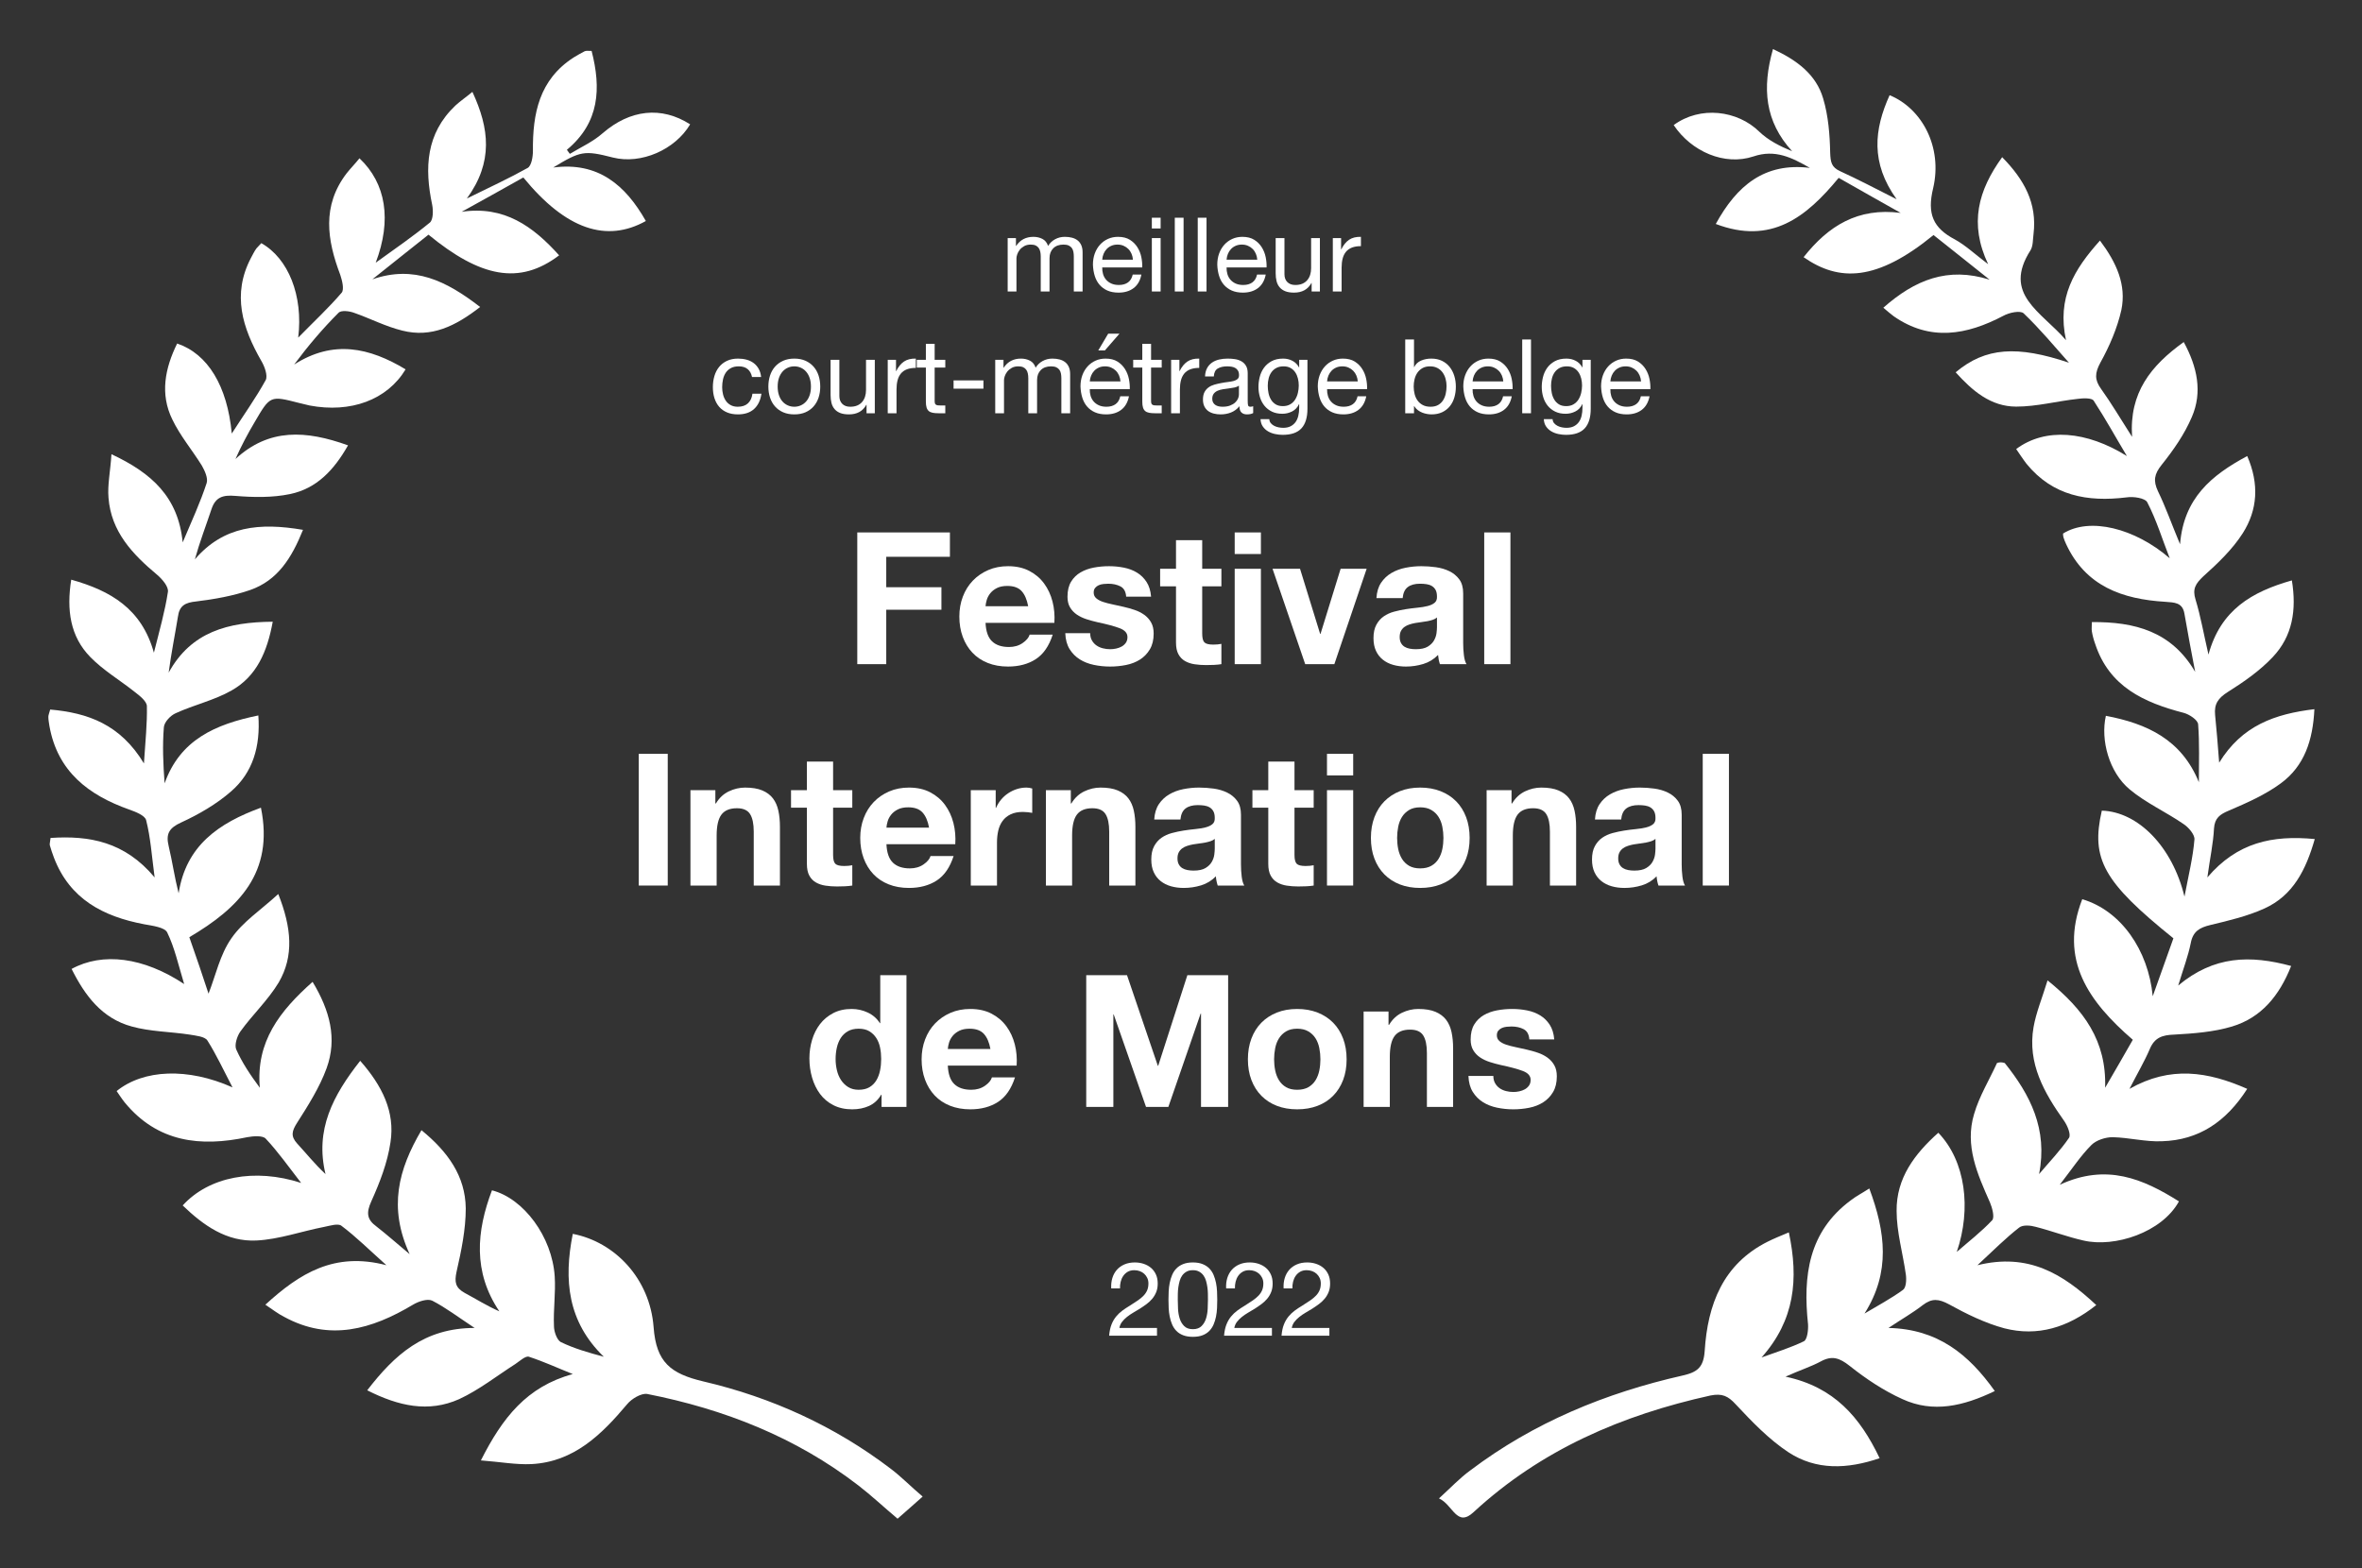
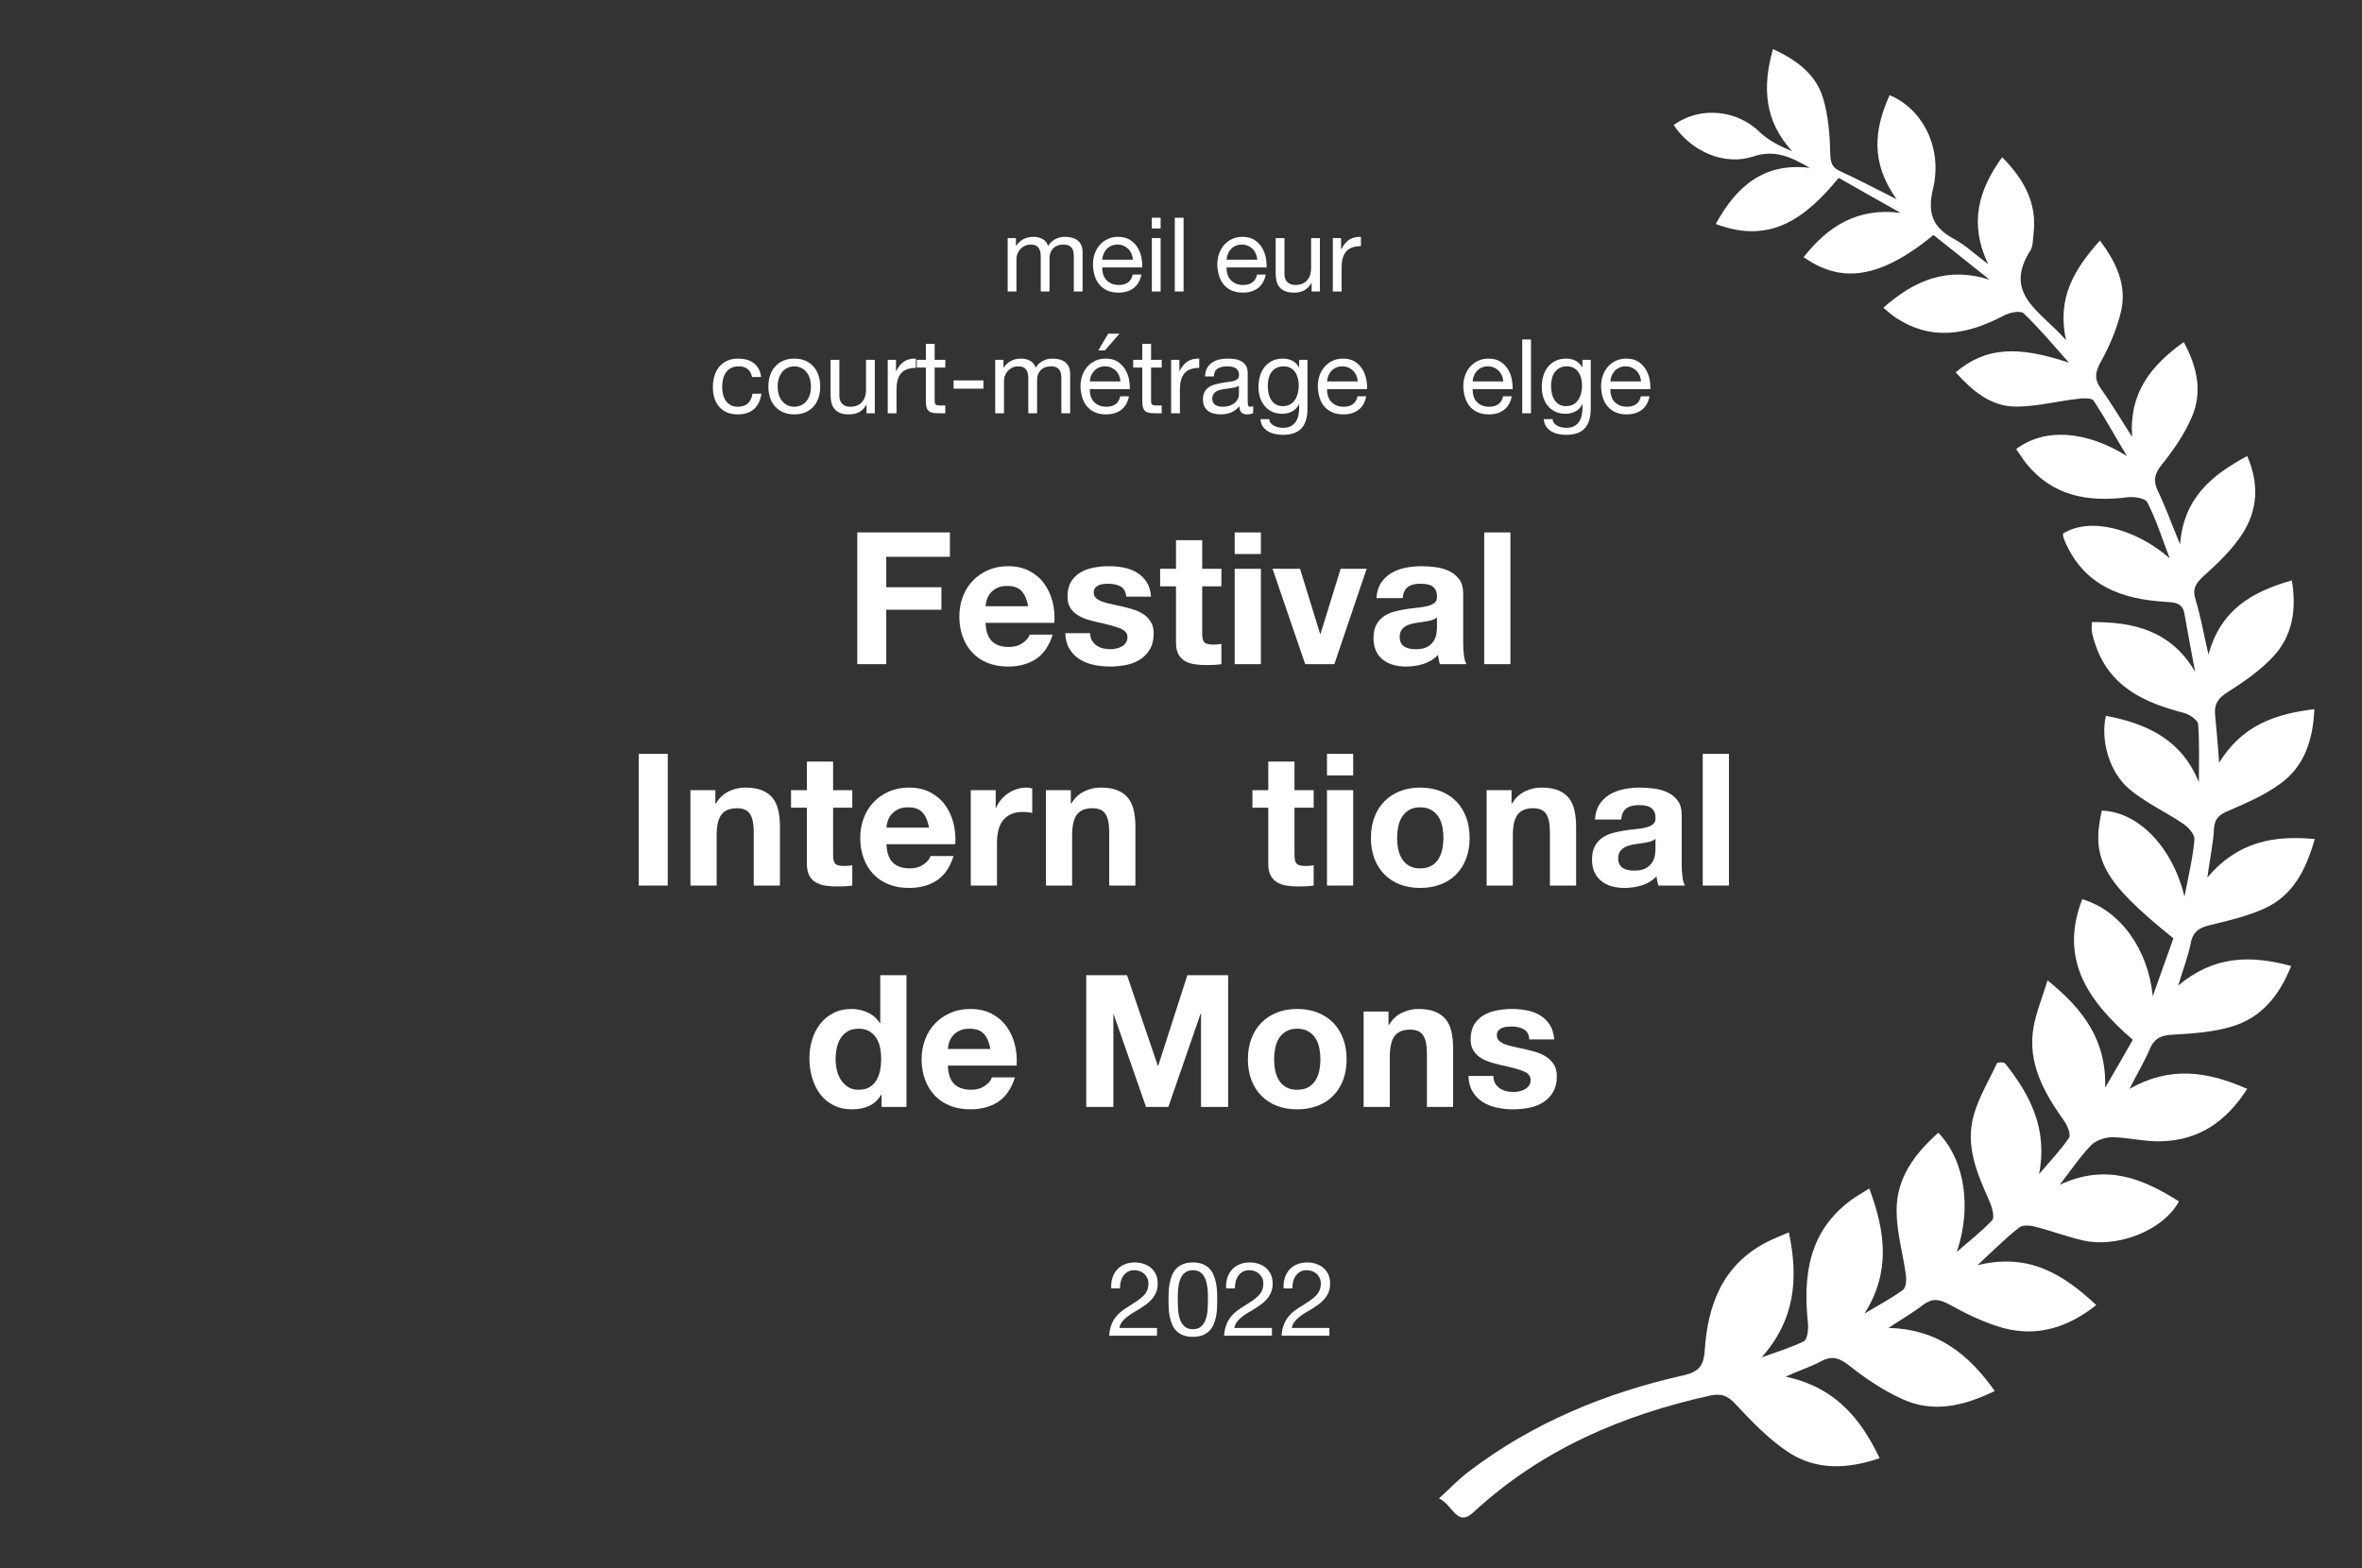
<svg xmlns="http://www.w3.org/2000/svg" width="640px" height="425px" viewBox="0 0 640 425" version="1.1">
  <rect x="0" y="0" width="640" height="425" fill="#333333" stroke="none" />
  <title>festival international de mons 2022</title>
  <g id="festival-international-de-mons-2022" stroke="none" stroke-width="1" fill="none" fill-rule="evenodd">
    <path d="M543.2,288.1 C550.1,296.7 554.9,306 552.5,318.2 C555.2,315 558.2,311.9 560.6,308.4 C561.2,307.5 560.2,305.1 559.3,303.8 C553.9,296.2 549.3,288.2 551,278.4 C551.7,274.4 553.3,270.6 554.8,265.7 C564.7,273.7 570.8,282.1 570.4,294.8 C572.9,290.5 575.4,286.2 577.9,281.8 C566,271.5 557.8,260.2 564.2,243.7 C574.7,246.8 582.1,257.5 583.3,270 C585.2,264.7 587.1,259.4 588.9,254.3 C569.9,239 566.5,232.8 569.5,219.7 C579.3,220 588.6,229.4 591.9,243 C593,237.2 594.2,232.4 594.6,227.5 C594.7,226.2 593,224.2 591.6,223.3 C586.8,220 581.4,217.6 577,213.9 C571.5,209.3 569.1,200.6 570.6,194 C581.7,196.1 591.1,200.4 595.8,212 C595.8,206.8 596,201.5 595.6,196.3 C595.5,195.1 593.2,193.6 591.7,193.2 C580.9,190.4 571.5,186.1 567.7,174.5 C567.3,173.4 567,172.3 566.8,171.1 C566.7,170.5 566.8,169.8 566.8,168.6 C578.4,168.5 588.4,171.1 594.8,182.1 C593.8,176.9 592.8,171.6 591.9,166.4 C591.4,163.2 589.1,163.3 586.7,163.1 C575.1,162.4 565.1,158.9 559.8,147.4 C559.5,146.8 559.3,146.2 559.1,145.6 C559,145.3 559,144.9 559,144.6 C566.2,140.1 578.4,143.1 587.9,151.3 C585.9,146.2 584.3,140.9 581.8,136.1 C581.2,135 578.1,134.5 576.2,134.8 C565.6,136.1 556.2,134.4 549.1,125.7 C548.1,124.4 547.2,123 546.3,121.7 C554.2,115.8 565.4,116.8 576.3,123.6 C573.3,118.6 570.5,113.5 567.3,108.6 C566.8,107.8 564.4,107.9 563,108.1 C557.4,108.7 551.9,110.2 546.3,110.2 C539.4,110.2 534.4,105.9 529.9,100.9 C538,94.1 546.6,93.6 560.6,98.3 C556.6,93.8 552.7,89.1 548.3,84.9 C547.4,84.1 544.4,84.7 542.8,85.6 C532.9,90.8 523,92.6 513.1,85.7 C512.3,85.1 511.6,84.5 510.3,83.4 C518.8,75.9 527.7,72.2 539.1,75.8 C534,71.7 528.9,67.7 523.9,63.7 C508.5,76.3 498.3,76.4 488.7,69.7 C495.4,61.2 503.4,56.2 515,57.7 C509.4,54.6 503.9,51.4 498.2,48.2 C489.4,58.9 479.9,66.4 464.9,60.7 C470.6,50.3 478.1,44 490.4,45.5 C485.5,42.7 481,40.4 475.1,42.4 C467.3,45 458.3,41.1 453.5,33.9 C460.7,28.6 470.8,29.9 476.7,35.7 C479.1,38 482.2,39.6 485.6,41 C478.2,32.9 477.4,23.9 480.4,13.3 C486.9,16.3 492.1,20.2 494,26.7 C495.4,31.4 495.8,36.5 495.9,41.4 C496,43.9 496.2,45.3 498.6,46.4 C503.4,48.6 508,51 513.9,54 C506.8,44.1 507.8,35.1 512,25.8 C520.8,29.4 526.4,39.9 523.8,51 C522.1,58 523.8,61.8 529.7,64.9 C532.6,66.5 535,68.8 538.7,71.6 C533.5,60.6 536,51.6 542.5,42.6 C548.5,48.7 552,55.1 551,63.4 C550.8,64.9 550.9,66.6 550.2,67.8 C542.5,79.8 553.1,84.4 559.8,92.2 C557.3,80.7 562,73 569,65.2 C573.5,71.2 576.2,77.2 574.8,84 C573.7,88.9 571.6,93.8 569.1,98.3 C567.6,101.1 567.5,102.9 569.3,105.4 C572.1,109.3 574.5,113.4 577.7,118.4 C576.9,106.4 582.8,99.1 591.7,92.7 C595.4,99.5 596.8,106.3 593.9,113 C591.9,117.7 588.9,122 585.7,126 C583.7,128.5 583.4,130.3 584.7,133.1 C586.8,137.4 588.4,142 590.7,147.5 C591.7,135 599.2,128.8 608.9,123.6 C612.2,131.2 611.7,138.2 607.7,144.5 C604.9,148.9 600.9,152.7 597,156.2 C594.9,158.2 594,159.6 594.9,162.5 C596.3,167.1 597.1,171.8 598.4,177.4 C601.7,165.3 610.1,160.4 621,157.3 C622.3,165.3 621.2,172.4 615.8,178.1 C612.3,181.8 608,184.8 603.7,187.5 C601,189.2 599.9,190.8 600.2,193.8 C600.6,197.7 600.9,201.6 601.3,206.7 C607.5,196.6 616.4,193.5 627.1,192.2 C626.7,200.6 624.4,207.6 618,212.3 C613.8,215.4 608.8,217.6 603.9,219.7 C601.5,220.7 600.1,221.7 599.9,224.5 C599.7,228.6 598.8,232.6 598.1,237.8 C606.2,228.3 615.7,226.3 627.2,227.4 C624.8,235.8 621.3,242.7 613.6,246.2 C609,248.3 603.9,249.5 598.9,250.7 C596,251.4 594.2,252.4 593.6,255.6 C592.9,259.1 591.6,262.5 590.2,267.1 C599.9,259 609.7,258.8 620.8,261.8 C617.6,269.9 612.7,275.8 604.8,278.2 C599.8,279.7 594.4,280.1 589.1,280.4 C585.9,280.5 583.8,281.2 582.5,284.3 C581.1,287.6 579.2,290.8 577,295.1 C588.1,288.8 598.2,290.4 608.9,295.1 C603.2,304 595.8,309 585.8,309.3 C581.4,309.5 576.9,308.3 572.4,308.2 C570.5,308.2 568,309 566.7,310.3 C563.8,313.2 561.5,316.7 558.1,321.1 C570.8,315.2 580.7,319.5 590.4,325.6 C585.8,334 573,338.2 564.5,336.2 C560.1,335.2 555.9,333.6 551.6,332.5 C550.2,332.1 548.1,331.9 547.1,332.7 C543.5,335.5 540.2,338.8 535.8,342.9 C549.6,339.5 558.9,345.2 568,353.7 C560.3,359.8 552.1,362.3 543.1,360 C537.9,358.6 532.8,356.1 528.1,353.5 C525.3,352 523.5,351.8 521,353.7 C518.3,355.8 515.3,357.5 511.7,359.9 C525,360.2 533.4,367 540.5,377 C532,381.1 523.8,383 515.5,379.2 C510.4,376.9 505.6,373.7 501.2,370.2 C498.4,368 496.4,367.3 493.3,369 C490.7,370.4 487.8,371.3 483.8,373.1 C497,375.9 504,384.1 509.3,395.2 C500.5,398.2 492.1,398.5 484.6,393.6 C479.3,390.1 474.7,385.3 470.3,380.6 C468.2,378.3 466.6,377.6 463.5,378.2 C439.5,383.5 417.6,392.9 399.3,409.8 C394.7,414.1 393.7,407.8 389.9,406.1 C393.1,403.2 395.5,400.6 398.4,398.5 C415.6,385.5 435.1,377.5 455.9,372.8 C459.9,371.9 461.6,370.6 461.9,366.1 C462.7,353.6 466.8,342.6 479,336.5 C480.6,335.7 482.3,335 484.7,334 C487.4,346.7 486.3,357.8 477.3,367.9 C481.1,366.5 485.1,365.3 488.8,363.5 C489.7,363 490,360.4 489.9,358.9 C488.5,345.8 490,333.8 501.5,325.3 C502.9,324.2 504.5,323.4 506.5,322.1 C510.9,333.9 512.3,344.8 505.2,356 C508.7,353.9 512.3,352 515.6,349.6 C516.5,349 516.6,346.8 516.4,345.4 C515.6,339.7 513.9,333.9 513.9,328.2 C513.8,319.3 518.8,312.7 525.2,307 C532.6,314.7 534.2,327.6 530.2,339.3 C533.4,336.5 536.9,333.8 539.8,330.7 C540.5,329.9 539.8,327.3 539.2,325.9 C535.8,318.2 532.3,310.5 534.9,301.9 C536.3,297.1 539,292.7 541.1,288.1 C541.9,287.8 542.5,287.9 543.2,288.1 Z" id="Path" fill="#FFFFFF" fill-rule="nonzero" />
-     <path d="M149.9,45.4 C162.1,43.8 169.5,50.2 175,59.9 C164.4,65.8 153.4,62.3 141.8,48.1 C136.3,51.2 130.7,54.3 125.1,57.4 C136.6,55.7 144.4,61.3 151.5,69.2 C140.7,77.4 130.1,75.1 116.1,63.6 C111.1,67.6 106,71.6 100.9,75.7 C112.2,71.8 120.9,76.1 130.1,83.2 C123.4,88.4 116.9,91.6 109,89.6 C104.5,88.5 100.3,86.3 96,84.8 C94.7,84.3 92.4,84 91.7,84.8 C87.4,89.1 83.5,93.7 79.7,98.8 C90.3,92 100.1,94.2 109.9,100.1 C104.9,108.4 95,112 83.9,109.9 C82.9,109.7 82,109.4 81,109.2 C73.2,107.2 73.2,107.2 69,114.4 C67.1,117.6 65.4,120.8 63.8,124.4 C72.9,116 82.9,116.6 94.3,120.7 C90.5,127.4 85.8,132.4 78.6,133.9 C73.8,134.9 68.7,134.8 63.8,134.4 C60.4,134.1 58.4,134.7 57.3,138 C55.8,142.5 54.1,146.9 52.8,151.6 C60.6,142.5 70.4,141.6 82.1,143.6 C79,151.3 75.2,157.3 67.8,159.9 C63.2,161.5 58.1,162.4 53.2,163 C50.2,163.3 48.6,164.1 48.2,167.2 C47.4,172.1 46.4,177 45.7,182.3 C51.8,171.2 61.8,168.6 73.9,168.5 C72.4,176.7 69.5,183.3 62.8,187.1 C58.1,189.8 52.6,191 47.6,193.3 C46.2,193.9 44.5,195.7 44.4,197.1 C44,202 44.2,207 44.6,212.3 C48.8,200.5 58.3,196.3 70,193.9 C70.6,202.3 68.5,209.4 62.6,214.5 C58.7,217.9 53.9,220.7 49.1,222.9 C45.8,224.4 44.9,226 45.7,229.3 C46.7,233.5 47.3,237.8 48.4,242.1 C50.4,229.2 59.2,223.1 70.7,218.9 C74.3,236.5 64.7,246.1 51.3,254 C53.2,259.4 55,264.7 56.5,269.3 C58.4,264.5 59.6,258.7 62.7,254.3 C65.8,249.8 70.6,246.7 75.4,242.3 C79,251.4 79.7,259.1 75.5,266.3 C72.6,271.1 68.4,275 65.1,279.6 C64.2,280.9 63.5,283.2 64,284.4 C65.6,288 67.8,291.3 70.4,294.8 C69.3,282.3 75.8,274 84.7,266.1 C89.4,273.9 91.4,281.5 88.5,289.5 C86.6,294.7 83.5,299.6 80.5,304.3 C79.1,306.5 78.7,307.9 80.5,309.9 C83,312.6 85.2,315.4 88.2,318.2 C85.3,306.2 90.2,296.9 97.6,287.5 C103.5,294.2 107.1,301.3 105.8,309.6 C105,315.1 102.9,320.5 100.6,325.6 C99.2,328.7 99.4,330.5 102,332.4 C104.7,334.5 107.3,336.8 111,339.9 C105.2,327.3 107.9,317 114.2,306.3 C121.3,312.1 126.1,318.7 126.2,327.5 C126.2,333.2 125,339 123.7,344.7 C123.1,347.5 123.4,349 125.9,350.4 C128.9,352 131.9,353.9 135.3,355.4 C128.1,344.7 129.1,333.7 133.3,322.6 C141.9,324.8 149.6,335.2 150.3,345.9 C150.6,350.4 149.9,354.9 150.1,359.4 C150.1,360.9 150.9,363.1 151.9,363.7 C155.6,365.5 159.5,366.6 163.6,367.7 C153.8,358.2 152.7,346.9 155.2,334.4 C166.6,336.6 176.1,346.5 177.1,359.7 C177.8,369.2 181.7,372.3 190.6,374.4 C209,378.7 226.2,386.5 241.4,398.1 C244.3,400.3 246.8,402.9 250,405.6 C247.4,407.9 245.4,409.7 243.2,411.6 C239.4,408.4 236.1,405.3 232.6,402.6 C215.6,389.5 196.2,381.9 175.4,377.8 C173.8,377.5 171.1,379.1 169.9,380.6 C163,388.8 155.5,396.2 144,396.8 C139.8,397 135.6,396.2 130.3,395.8 C136.1,384.3 142.7,375.8 155.2,372.4 C151.2,370.8 147.3,369 143.3,367.7 C142.4,367.4 140.8,368.9 139.6,369.7 C134.6,372.9 129.8,376.7 124.4,379.2 C116.1,382.9 108,381.1 99.5,376.8 C106.9,367.2 114.9,359.9 128.6,359.9 C124.2,357 120.8,354.4 117.1,352.5 C115.8,351.9 113.4,352.7 111.9,353.6 C100.7,360.3 89.3,363.6 77,356.9 C75.4,356.1 74,355 71.9,353.6 C81.2,345.1 90.6,339.2 104.7,342.9 C100,338.7 96.5,335.2 92.5,332.2 C91.6,331.5 89.4,332.2 87.9,332.5 C81.7,333.7 75.6,335.9 69.5,336.2 C61.4,336.6 55.1,332.1 49.5,326.7 C56.6,318.9 69,316.5 81.6,320.6 C78.1,316.1 75.3,312.1 72,308.6 C71.2,307.7 68.6,307.9 67,308.2 C54.3,310.9 42.7,309.6 33.8,298.8 C33,297.8 32.3,296.7 31.6,295.7 C38.9,289.8 50.9,289.3 63,294.7 C60.5,289.9 58.6,285.8 56.2,282 C55.5,280.9 53.1,280.7 51.4,280.4 C46.2,279.6 40.7,279.6 35.7,278.2 C27.6,276 23,269.8 19.4,262.6 C27.8,258 38.9,259.4 49.9,266.7 C48.3,261.4 47.3,256.8 45.3,252.7 C44.6,251.3 41.3,250.9 39.1,250.5 C28,248.4 18.9,243.7 14.6,232.4 C14.2,231.3 13.8,230.2 13.5,229.1 C13.4,228.7 13.6,228.1 13.7,227.1 C24.2,226.4 33.8,228.1 41.9,237.8 C41.1,231.8 40.8,227 39.6,222.3 C39.3,221 36.7,220 35,219.4 C24,215.5 15.6,209.1 13.4,196.8 C13.3,196 13.1,195.2 13.1,194.3 C13.1,193.8 13.3,193.4 13.6,192.3 C23.8,193.2 32.6,196.3 39,206.9 C39.4,200.8 39.9,196.1 39.8,191.4 C39.8,190.1 37.9,188.6 36.6,187.6 C32.6,184.4 28,181.7 24.5,178.1 C19,172.5 18,165.3 19.3,157.1 C30,160.1 38.4,165 41.7,176.9 C43.2,170.9 44.7,165.7 45.5,160.4 C45.7,159 44,157 42.6,155.8 C35.9,150.2 30.1,144.1 29.4,134.9 C29.1,131.4 29.9,127.8 30.2,123.1 C41.1,128.2 48.3,134.7 49.5,147 C52,141.1 54.3,136.1 56,130.9 C56.4,129.6 55.5,127.6 54.7,126.2 C52.1,122 48.8,118.1 46.7,113.7 C43.3,106.8 44.7,99.8 48,93.1 C56.3,95.9 61.6,104.6 62.8,117.5 C66,112.5 69.3,107.9 72,103 C72.6,101.8 71.7,99.3 70.8,97.8 C65.7,88.9 62.8,79.8 68,69.9 C68.5,69 68.9,68.1 69.5,67.3 C69.9,66.8 70.4,66.4 70.8,65.9 C78.1,70 82.2,80.1 80.8,91.5 C85.1,87.1 89.1,83.4 92.6,79.3 C93.3,78.4 92.7,76 92.2,74.5 C88.6,65 87.2,55.8 93.9,47 C95,45.6 96.3,44.3 97.4,42.9 C104.6,49.7 106.2,59.6 101.8,71.2 C107.2,67.3 112,64 116.5,60.3 C117.4,59.5 117.4,57 117.1,55.5 C115,45.5 115.4,36.2 123.4,28.6 C124.7,27.4 126.2,26.4 128,24.9 C132.6,34.8 133.7,43.9 126.5,53.8 C132.8,50.7 138,48.3 143,45.5 C144,44.9 144.4,42.5 144.4,40.9 C144.3,30.8 146.1,21.6 155.4,15.6 C156.4,15 157.4,14.4 158.4,13.9 C158.8,13.7 159.4,13.8 160.3,13.8 C162.9,23.9 162.5,33.2 153.6,40.6 C153.9,41 154.1,41.3 154.4,41.7 C157.4,39.9 160.7,38.4 163.3,36.1 C170.7,29.7 179.2,28.7 187,33.7 C182.9,40.6 173.7,44.6 166.1,42.7 C158.3,40.7 157.3,40.9 149.9,45.4 Z" id="Path" fill="#FFFFFF" fill-rule="nonzero" />
    <g id="meilleur-court-métra" transform="translate(193.156, 59.008)" fill="#FFFFFF" fill-rule="nonzero">
-       <path d="M79.88,5.516 L79.88,19.992 L82.26,19.992 L82.26,10.976 C82.26,10.696 82.33,10.346 82.47,9.926 C82.61,9.506 82.834,9.1 83.142,8.708 C83.45,8.316 83.852,7.98 84.346,7.7 C84.841,7.42 85.434,7.28 86.124,7.28 C86.666,7.28 87.109,7.359 87.454,7.518 C87.8,7.677 88.075,7.901 88.28,8.19 C88.486,8.479 88.63,8.82 88.714,9.212 C88.798,9.604 88.84,10.033 88.84,10.5 L88.84,19.992 L91.22,19.992 L91.22,10.976 C91.22,9.856 91.556,8.96 92.228,8.288 C92.9,7.616 93.824,7.28 95,7.28 C95.579,7.28 96.05,7.364 96.414,7.532 C96.778,7.7 97.063,7.929 97.268,8.218 C97.474,8.507 97.614,8.848 97.688,9.24 C97.763,9.632 97.8,10.052 97.8,10.5 L97.8,19.992 L100.18,19.992 L100.18,9.38 C100.18,8.633 100.064,7.994 99.83,7.462 C99.597,6.93 99.27,6.496 98.85,6.16 C98.43,5.824 97.926,5.577 97.338,5.418 C96.75,5.259 96.092,5.18 95.364,5.18 C94.412,5.18 93.54,5.395 92.746,5.824 C91.953,6.253 91.314,6.86 90.828,7.644 C90.53,6.748 90.016,6.113 89.288,5.74 C88.56,5.367 87.748,5.18 86.852,5.18 C84.818,5.18 83.259,6.001 82.176,7.644 L82.12,7.644 L82.12,5.516 L79.88,5.516 Z" id="Path" />
+       <path d="M79.88,5.516 L79.88,19.992 L82.26,19.992 L82.26,10.976 C82.26,10.696 82.33,10.346 82.47,9.926 C82.61,9.506 82.834,9.1 83.142,8.708 C83.45,8.316 83.852,7.98 84.346,7.7 C84.841,7.42 85.434,7.28 86.124,7.28 C86.666,7.28 87.109,7.359 87.454,7.518 C87.8,7.677 88.075,7.901 88.28,8.19 C88.486,8.479 88.63,8.82 88.714,9.212 C88.798,9.604 88.84,10.033 88.84,10.5 L88.84,19.992 L91.22,19.992 L91.22,10.976 C91.22,9.856 91.556,8.96 92.228,8.288 C92.9,7.616 93.824,7.28 95,7.28 C95.579,7.28 96.05,7.364 96.414,7.532 C96.778,7.7 97.063,7.929 97.268,8.218 C97.474,8.507 97.614,8.848 97.688,9.24 C97.763,9.632 97.8,10.052 97.8,10.5 L97.8,19.992 L100.18,19.992 L100.18,9.38 C100.18,8.633 100.064,7.994 99.83,7.462 C99.597,6.93 99.27,6.496 98.85,6.16 C98.43,5.824 97.926,5.577 97.338,5.418 C96.75,5.259 96.092,5.18 95.364,5.18 C94.412,5.18 93.54,5.395 92.746,5.824 C91.953,6.253 91.314,6.86 90.828,7.644 C90.53,6.748 90.016,6.113 89.288,5.74 C88.56,5.367 87.748,5.18 86.852,5.18 C84.818,5.18 83.259,6.001 82.176,7.644 L82.12,7.644 L82.12,5.516 Z" id="Path" />
      <path d="M113.818,11.368 L105.502,11.368 C105.539,10.808 105.661,10.281 105.866,9.786 C106.071,9.291 106.351,8.857 106.706,8.484 C107.061,8.111 107.485,7.817 107.98,7.602 C108.475,7.387 109.03,7.28 109.646,7.28 C110.243,7.28 110.789,7.387 111.284,7.602 C111.779,7.817 112.208,8.106 112.572,8.47 C112.936,8.834 113.225,9.268 113.44,9.772 C113.655,10.276 113.781,10.808 113.818,11.368 Z M116.114,15.4 L113.762,15.4 C113.557,16.352 113.132,17.061 112.488,17.528 C111.844,17.995 111.018,18.228 110.01,18.228 C109.226,18.228 108.545,18.097 107.966,17.836 C107.387,17.575 106.911,17.225 106.538,16.786 C106.165,16.347 105.894,15.843 105.726,15.274 C105.558,14.705 105.483,14.103 105.502,13.468 L116.338,13.468 C116.375,12.591 116.296,11.667 116.1,10.696 C115.904,9.725 115.549,8.829 115.036,8.008 C114.523,7.187 113.841,6.51 112.992,5.978 C112.143,5.446 111.074,5.18 109.786,5.18 C108.797,5.18 107.887,5.367 107.056,5.74 C106.225,6.113 105.507,6.636 104.9,7.308 C104.293,7.98 103.822,8.773 103.486,9.688 C103.15,10.603 102.982,11.611 102.982,12.712 C103.019,13.813 103.183,14.831 103.472,15.764 C103.761,16.697 104.195,17.5 104.774,18.172 C105.353,18.844 106.067,19.367 106.916,19.74 C107.765,20.113 108.769,20.3 109.926,20.3 C111.569,20.3 112.931,19.889 114.014,19.068 C115.097,18.247 115.797,17.024 116.114,15.4 Z" id="Shape" />
      <path d="M121.324,2.912 L121.324,0 L118.944,0 L118.944,2.912 L121.324,2.912 Z M118.944,5.516 L118.944,19.992 L121.324,19.992 L121.324,5.516 L118.944,5.516 Z" id="Shape" />
      <polygon id="Path" points="125.162 0 125.162 19.992 127.542 19.992 127.542 0" />
-       <polygon id="Path" points="131.38 0 131.38 19.992 133.76 19.992 133.76 0" />
      <path d="M147.51,11.368 L139.194,11.368 C139.231,10.808 139.352,10.281 139.558,9.786 C139.763,9.291 140.043,8.857 140.398,8.484 C140.752,8.111 141.177,7.817 141.672,7.602 C142.166,7.387 142.722,7.28 143.338,7.28 C143.935,7.28 144.481,7.387 144.976,7.602 C145.47,7.817 145.9,8.106 146.264,8.47 C146.628,8.834 146.917,9.268 147.132,9.772 C147.346,10.276 147.472,10.808 147.51,11.368 Z M149.806,15.4 L147.454,15.4 C147.248,16.352 146.824,17.061 146.18,17.528 C145.536,17.995 144.71,18.228 143.702,18.228 C142.918,18.228 142.236,18.097 141.658,17.836 C141.079,17.575 140.603,17.225 140.23,16.786 C139.856,16.347 139.586,15.843 139.418,15.274 C139.25,14.705 139.175,14.103 139.194,13.468 L150.03,13.468 C150.067,12.591 149.988,11.667 149.792,10.696 C149.596,9.725 149.241,8.829 148.728,8.008 C148.214,7.187 147.533,6.51 146.684,5.978 C145.834,5.446 144.766,5.18 143.478,5.18 C142.488,5.18 141.578,5.367 140.748,5.74 C139.917,6.113 139.198,6.636 138.592,7.308 C137.985,7.98 137.514,8.773 137.178,9.688 C136.842,10.603 136.674,11.611 136.674,12.712 C136.711,13.813 136.874,14.831 137.164,15.764 C137.453,16.697 137.887,17.5 138.466,18.172 C139.044,18.844 139.758,19.367 140.608,19.74 C141.457,20.113 142.46,20.3 143.618,20.3 C145.26,20.3 146.623,19.889 147.706,19.068 C148.788,18.247 149.488,17.024 149.806,15.4 Z" id="Shape" />
      <path d="M164.48,19.992 L164.48,5.516 L162.1,5.516 L162.1,13.692 C162.1,14.345 162.011,14.947 161.834,15.498 C161.656,16.049 161.39,16.529 161.036,16.94 C160.681,17.351 160.238,17.668 159.706,17.892 C159.174,18.116 158.544,18.228 157.816,18.228 C156.901,18.228 156.182,17.967 155.66,17.444 C155.137,16.921 154.876,16.212 154.876,15.316 L154.876,5.516 L152.496,5.516 L152.496,15.036 C152.496,15.82 152.575,16.534 152.734,17.178 C152.892,17.822 153.168,18.377 153.56,18.844 C153.952,19.311 154.465,19.67 155.1,19.922 C155.734,20.174 156.528,20.3 157.48,20.3 C158.544,20.3 159.468,20.09 160.252,19.67 C161.036,19.25 161.68,18.592 162.184,17.696 L162.24,17.696 L162.24,19.992 L164.48,19.992 Z" id="Path" />
      <path d="M167.981,5.516 L167.981,19.992 L170.361,19.992 L170.361,13.552 C170.361,12.619 170.455,11.793 170.641,11.074 C170.828,10.355 171.127,9.744 171.537,9.24 C171.948,8.736 172.489,8.353 173.161,8.092 C173.833,7.831 174.645,7.7 175.597,7.7 L175.597,5.18 C174.309,5.143 173.245,5.404 172.405,5.964 C171.565,6.524 170.856,7.392 170.277,8.568 L170.221,8.568 L170.221,5.516 L167.981,5.516 Z" id="Path" />
      <path d="M10.612,43.164 L13.076,43.164 C12.983,42.305 12.759,41.563 12.404,40.938 C12.049,40.313 11.597,39.795 11.046,39.384 C10.495,38.973 9.861,38.67 9.142,38.474 C8.423,38.278 7.653,38.18 6.832,38.18 C5.693,38.18 4.695,38.381 3.836,38.782 C2.977,39.183 2.263,39.734 1.694,40.434 C1.125,41.134 0.7,41.955 0.42,42.898 C0.14,43.841 0,44.853 0,45.936 C0,47.019 0.145,48.013 0.434,48.918 C0.723,49.823 1.153,50.603 1.722,51.256 C2.291,51.909 3.001,52.413 3.85,52.768 C4.699,53.123 5.675,53.3 6.776,53.3 C8.624,53.3 10.085,52.815 11.158,51.844 C12.231,50.873 12.899,49.492 13.16,47.7 L10.724,47.7 C10.575,48.82 10.169,49.688 9.506,50.304 C8.843,50.92 7.924,51.228 6.748,51.228 C6.001,51.228 5.357,51.079 4.816,50.78 C4.275,50.481 3.836,50.085 3.5,49.59 C3.164,49.095 2.917,48.531 2.758,47.896 C2.599,47.261 2.52,46.608 2.52,45.936 C2.52,45.208 2.595,44.503 2.744,43.822 C2.893,43.141 3.141,42.539 3.486,42.016 C3.831,41.493 4.293,41.073 4.872,40.756 C5.451,40.439 6.169,40.28 7.028,40.28 C8.036,40.28 8.839,40.532 9.436,41.036 C10.033,41.54 10.425,42.249 10.612,43.164 Z" id="Path" />
      <path d="M17.558,45.768 C17.558,44.891 17.675,44.111 17.908,43.43 C18.141,42.749 18.463,42.175 18.874,41.708 C19.285,41.241 19.765,40.887 20.316,40.644 C20.867,40.401 21.45,40.28 22.066,40.28 C22.682,40.28 23.265,40.401 23.816,40.644 C24.367,40.887 24.847,41.241 25.258,41.708 C25.669,42.175 25.991,42.749 26.224,43.43 C26.457,44.111 26.574,44.891 26.574,45.768 C26.574,46.645 26.457,47.425 26.224,48.106 C25.991,48.787 25.669,49.357 25.258,49.814 C24.847,50.271 24.367,50.621 23.816,50.864 C23.265,51.107 22.682,51.228 22.066,51.228 C21.45,51.228 20.867,51.107 20.316,50.864 C19.765,50.621 19.285,50.271 18.874,49.814 C18.463,49.357 18.141,48.787 17.908,48.106 C17.675,47.425 17.558,46.645 17.558,45.768 Z M15.038,45.768 C15.038,46.832 15.187,47.821 15.486,48.736 C15.785,49.651 16.233,50.449 16.83,51.13 C17.427,51.811 18.165,52.343 19.042,52.726 C19.919,53.109 20.927,53.3 22.066,53.3 C23.223,53.3 24.236,53.109 25.104,52.726 C25.972,52.343 26.705,51.811 27.302,51.13 C27.899,50.449 28.347,49.651 28.646,48.736 C28.945,47.821 29.094,46.832 29.094,45.768 C29.094,44.704 28.945,43.71 28.646,42.786 C28.347,41.862 27.899,41.059 27.302,40.378 C26.705,39.697 25.972,39.16 25.104,38.768 C24.236,38.376 23.223,38.18 22.066,38.18 C20.927,38.18 19.919,38.376 19.042,38.768 C18.165,39.16 17.427,39.697 16.83,40.378 C16.233,41.059 15.785,41.862 15.486,42.786 C15.187,43.71 15.038,44.704 15.038,45.768 Z" id="Shape" />
      <path d="M43.88,52.992 L43.88,38.516 L41.5,38.516 L41.5,46.692 C41.5,47.345 41.411,47.947 41.234,48.498 C41.056,49.049 40.79,49.529 40.436,49.94 C40.081,50.351 39.638,50.668 39.106,50.892 C38.574,51.116 37.944,51.228 37.216,51.228 C36.301,51.228 35.582,50.967 35.06,50.444 C34.537,49.921 34.276,49.212 34.276,48.316 L34.276,38.516 L31.896,38.516 L31.896,48.036 C31.896,48.82 31.975,49.534 32.134,50.178 C32.292,50.822 32.568,51.377 32.96,51.844 C33.352,52.311 33.865,52.67 34.5,52.922 C35.134,53.174 35.928,53.3 36.88,53.3 C37.944,53.3 38.868,53.09 39.652,52.67 C40.436,52.25 41.08,51.592 41.584,50.696 L41.64,50.696 L41.64,52.992 L43.88,52.992 Z" id="Path" />
      <path d="M47.382,38.516 L47.382,52.992 L49.762,52.992 L49.762,46.552 C49.762,45.619 49.855,44.793 50.042,44.074 C50.228,43.355 50.527,42.744 50.938,42.24 C51.348,41.736 51.89,41.353 52.562,41.092 C53.234,40.831 54.046,40.7 54.998,40.7 L54.998,38.18 C53.71,38.143 52.646,38.404 51.806,38.964 C50.966,39.524 50.256,40.392 49.678,41.568 L49.622,41.568 L49.622,38.516 L47.382,38.516 Z" id="Path" />
      <path d="M60.095,38.516 L60.095,34.176 L57.715,34.176 L57.715,38.516 L55.251,38.516 L55.251,40.616 L57.715,40.616 L57.715,49.828 C57.715,50.5 57.781,51.041 57.911,51.452 C58.042,51.863 58.243,52.18 58.513,52.404 C58.784,52.628 59.139,52.782 59.577,52.866 C60.016,52.95 60.543,52.992 61.159,52.992 L62.979,52.992 L62.979,50.892 L61.887,50.892 C61.514,50.892 61.211,50.878 60.977,50.85 C60.744,50.822 60.562,50.761 60.431,50.668 C60.301,50.575 60.212,50.444 60.165,50.276 C60.119,50.108 60.095,49.884 60.095,49.604 L60.095,40.616 L62.979,40.616 L62.979,38.516 L60.095,38.516 Z" id="Path" />
      <polygon id="Path" points="65.221 44.088 65.221 46.328 73.313 46.328 73.313 44.088" />
      <path d="M76.507,38.516 L76.507,52.992 L78.887,52.992 L78.887,43.976 C78.887,43.696 78.957,43.346 79.097,42.926 C79.237,42.506 79.461,42.1 79.769,41.708 C80.077,41.316 80.479,40.98 80.973,40.7 C81.468,40.42 82.061,40.28 82.751,40.28 C83.293,40.28 83.736,40.359 84.081,40.518 C84.427,40.677 84.702,40.901 84.907,41.19 C85.113,41.479 85.257,41.82 85.341,42.212 C85.425,42.604 85.467,43.033 85.467,43.5 L85.467,52.992 L87.847,52.992 L87.847,43.976 C87.847,42.856 88.183,41.96 88.855,41.288 C89.527,40.616 90.451,40.28 91.627,40.28 C92.206,40.28 92.677,40.364 93.041,40.532 C93.405,40.7 93.69,40.929 93.895,41.218 C94.101,41.507 94.241,41.848 94.315,42.24 C94.39,42.632 94.427,43.052 94.427,43.5 L94.427,52.992 L96.807,52.992 L96.807,42.38 C96.807,41.633 96.691,40.994 96.457,40.462 C96.224,39.93 95.897,39.496 95.477,39.16 C95.057,38.824 94.553,38.577 93.965,38.418 C93.377,38.259 92.719,38.18 91.991,38.18 C91.039,38.18 90.167,38.395 89.373,38.824 C88.58,39.253 87.941,39.86 87.455,40.644 C87.157,39.748 86.643,39.113 85.915,38.74 C85.187,38.367 84.375,38.18 83.479,38.18 C81.445,38.18 79.886,39.001 78.803,40.644 L78.747,40.644 L78.747,38.516 L76.507,38.516 Z" id="Path" />
      <path d="M110.445,44.368 C110.408,43.808 110.282,43.276 110.067,42.772 C109.852,42.268 109.563,41.834 109.199,41.47 C108.835,41.106 108.406,40.817 107.911,40.602 C107.416,40.387 106.87,40.28 106.273,40.28 C105.657,40.28 105.102,40.387 104.607,40.602 C104.112,40.817 103.688,41.111 103.333,41.484 C102.978,41.857 102.698,42.291 102.493,42.786 C102.288,43.281 102.166,43.808 102.129,44.368 L110.445,44.368 Z M112.741,48.4 C112.424,50.024 111.724,51.247 110.641,52.068 C109.558,52.889 108.196,53.3 106.553,53.3 C105.396,53.3 104.392,53.113 103.543,52.74 C102.694,52.367 101.98,51.844 101.401,51.172 C100.822,50.5 100.388,49.697 100.099,48.764 C99.81,47.831 99.646,46.813 99.609,45.712 C99.609,44.611 99.777,43.603 100.113,42.688 C100.449,41.773 100.92,40.98 101.527,40.308 C102.134,39.636 102.852,39.113 103.683,38.74 C104.514,38.367 105.424,38.18 106.413,38.18 C107.701,38.18 108.77,38.446 109.619,38.978 C110.468,39.51 111.15,40.187 111.663,41.008 C112.176,41.829 112.531,42.725 112.727,43.696 C112.923,44.667 113.002,45.591 112.965,46.468 L102.129,46.468 C102.11,47.103 102.185,47.705 102.353,48.274 C102.521,48.843 102.792,49.347 103.165,49.786 C103.538,50.225 104.014,50.575 104.593,50.836 C105.172,51.097 105.853,51.228 106.637,51.228 C107.645,51.228 108.471,50.995 109.115,50.528 C109.759,50.061 110.184,49.352 110.389,48.4 L112.741,48.4 Z M110.165,31.432 L106.217,35.968 L104.425,35.968 L107.113,31.432 L110.165,31.432 Z" id="Shape" />
      <path d="M118.735,38.516 L118.735,34.176 L116.355,34.176 L116.355,38.516 L113.891,38.516 L113.891,40.616 L116.355,40.616 L116.355,49.828 C116.355,50.5 116.42,51.041 116.551,51.452 C116.682,51.863 116.882,52.18 117.153,52.404 C117.424,52.628 117.778,52.782 118.217,52.866 C118.656,52.95 119.183,52.992 119.799,52.992 L121.619,52.992 L121.619,50.892 L120.527,50.892 C120.154,50.892 119.85,50.878 119.617,50.85 C119.384,50.822 119.202,50.761 119.071,50.668 C118.94,50.575 118.852,50.444 118.805,50.276 C118.758,50.108 118.735,49.884 118.735,49.604 L118.735,40.616 L121.619,40.616 L121.619,38.516 L118.735,38.516 Z" id="Path" />
      <path d="M124.169,38.516 L124.169,52.992 L126.549,52.992 L126.549,46.552 C126.549,45.619 126.642,44.793 126.829,44.074 C127.016,43.355 127.314,42.744 127.725,42.24 C128.136,41.736 128.677,41.353 129.349,41.092 C130.021,40.831 130.833,40.7 131.785,40.7 L131.785,38.18 C130.497,38.143 129.433,38.404 128.593,38.964 C127.753,39.524 127.044,40.392 126.465,41.568 L126.409,41.568 L126.409,38.516 L124.169,38.516 Z" id="Path" />
      <path d="M146.403,52.936 C145.992,53.179 145.423,53.3 144.695,53.3 C144.079,53.3 143.589,53.127 143.225,52.782 C142.861,52.437 142.679,51.872 142.679,51.088 C142.025,51.872 141.265,52.437 140.397,52.782 C139.529,53.127 138.591,53.3 137.583,53.3 C136.929,53.3 136.309,53.225 135.721,53.076 C135.133,52.927 134.624,52.693 134.195,52.376 C133.765,52.059 133.425,51.643 133.173,51.13 C132.921,50.617 132.795,49.996 132.795,49.268 C132.795,48.447 132.935,47.775 133.215,47.252 C133.495,46.729 133.863,46.305 134.321,45.978 C134.778,45.651 135.301,45.404 135.889,45.236 C136.477,45.068 137.079,44.928 137.695,44.816 C138.348,44.685 138.969,44.587 139.557,44.522 C140.145,44.457 140.663,44.363 141.111,44.242 C141.559,44.121 141.913,43.943 142.175,43.71 C142.436,43.477 142.567,43.136 142.567,42.688 C142.567,42.165 142.469,41.745 142.273,41.428 C142.077,41.111 141.825,40.868 141.517,40.7 C141.209,40.532 140.863,40.42 140.481,40.364 C140.098,40.308 139.72,40.28 139.347,40.28 C138.339,40.28 137.499,40.471 136.827,40.854 C136.155,41.237 135.791,41.96 135.735,43.024 L133.355,43.024 C133.392,42.128 133.579,41.372 133.915,40.756 C134.251,40.14 134.699,39.641 135.259,39.258 C135.819,38.875 136.458,38.6 137.177,38.432 C137.895,38.264 138.665,38.18 139.487,38.18 C140.14,38.18 140.789,38.227 141.433,38.32 C142.077,38.413 142.66,38.605 143.183,38.894 C143.705,39.183 144.125,39.589 144.443,40.112 C144.76,40.635 144.919,41.316 144.919,42.156 L144.919,49.604 C144.919,50.164 144.951,50.575 145.017,50.836 C145.082,51.097 145.301,51.228 145.675,51.228 C145.88,51.228 146.123,51.181 146.403,51.088 L146.403,52.936 Z M142.539,45.516 C142.24,45.74 141.848,45.903 141.363,46.006 C140.877,46.109 140.369,46.193 139.837,46.258 C139.305,46.323 138.768,46.398 138.227,46.482 C137.685,46.566 137.2,46.701 136.771,46.888 C136.341,47.075 135.991,47.341 135.721,47.686 C135.45,48.031 135.315,48.503 135.315,49.1 C135.315,49.492 135.394,49.823 135.553,50.094 C135.711,50.365 135.917,50.584 136.169,50.752 C136.421,50.92 136.715,51.041 137.051,51.116 C137.387,51.191 137.741,51.228 138.115,51.228 C138.899,51.228 139.571,51.121 140.131,50.906 C140.691,50.691 141.148,50.421 141.503,50.094 C141.857,49.767 142.119,49.413 142.287,49.03 C142.455,48.647 142.539,48.288 142.539,47.952 L142.539,45.516 Z" id="Shape" />
      <path d="M161.105,51.76 L161.105,38.516 L158.865,38.516 L158.865,40.588 L158.837,40.588 C158.407,39.785 157.81,39.183 157.045,38.782 C156.279,38.381 155.439,38.18 154.525,38.18 C153.274,38.18 152.219,38.418 151.361,38.894 C150.502,39.37 149.811,39.977 149.289,40.714 C148.766,41.451 148.393,42.273 148.169,43.178 C147.945,44.083 147.833,44.965 147.833,45.824 C147.833,46.813 147.968,47.751 148.239,48.638 C148.509,49.525 148.915,50.299 149.457,50.962 C149.998,51.625 150.67,52.152 151.473,52.544 C152.275,52.936 153.218,53.132 154.301,53.132 C155.234,53.132 156.116,52.922 156.947,52.502 C157.777,52.082 158.398,51.424 158.809,50.528 L158.865,50.528 L158.865,51.48 C158.865,52.283 158.785,53.02 158.627,53.692 C158.468,54.364 158.211,54.938 157.857,55.414 C157.502,55.89 157.054,56.263 156.513,56.534 C155.971,56.805 155.309,56.94 154.525,56.94 C154.133,56.94 153.722,56.898 153.293,56.814 C152.863,56.73 152.467,56.595 152.103,56.408 C151.739,56.221 151.431,55.979 151.179,55.68 C150.927,55.381 150.791,55.017 150.773,54.588 L148.393,54.588 C148.43,55.372 148.635,56.035 149.009,56.576 C149.382,57.117 149.853,57.556 150.423,57.892 C150.992,58.228 151.627,58.471 152.327,58.62 C153.027,58.769 153.713,58.844 154.385,58.844 C156.699,58.844 158.398,58.256 159.481,57.08 C160.563,55.904 161.105,54.131 161.105,51.76 Z M154.441,51.06 C153.657,51.06 153.003,50.897 152.481,50.57 C151.958,50.243 151.538,49.814 151.221,49.282 C150.903,48.75 150.679,48.157 150.549,47.504 C150.418,46.851 150.353,46.197 150.353,45.544 C150.353,44.853 150.432,44.191 150.591,43.556 C150.749,42.921 151.001,42.361 151.347,41.876 C151.692,41.391 152.135,41.003 152.677,40.714 C153.218,40.425 153.871,40.28 154.637,40.28 C155.383,40.28 156.018,40.429 156.541,40.728 C157.063,41.027 157.488,41.423 157.815,41.918 C158.141,42.413 158.379,42.968 158.529,43.584 C158.678,44.2 158.753,44.825 158.753,45.46 C158.753,46.132 158.673,46.804 158.515,47.476 C158.356,48.148 158.109,48.75 157.773,49.282 C157.437,49.814 156.993,50.243 156.443,50.57 C155.892,50.897 155.225,51.06 154.441,51.06 Z" id="Shape" />
      <path d="M174.742,44.368 L166.426,44.368 C166.464,43.808 166.585,43.281 166.79,42.786 C166.996,42.291 167.276,41.857 167.63,41.484 C167.985,41.111 168.41,40.817 168.904,40.602 C169.399,40.387 169.954,40.28 170.57,40.28 C171.168,40.28 171.714,40.387 172.208,40.602 C172.703,40.817 173.132,41.106 173.496,41.47 C173.86,41.834 174.15,42.268 174.364,42.772 C174.579,43.276 174.705,43.808 174.742,44.368 Z M177.038,48.4 L174.686,48.4 C174.481,49.352 174.056,50.061 173.412,50.528 C172.768,50.995 171.942,51.228 170.934,51.228 C170.15,51.228 169.469,51.097 168.89,50.836 C168.312,50.575 167.836,50.225 167.462,49.786 C167.089,49.347 166.818,48.843 166.65,48.274 C166.482,47.705 166.408,47.103 166.426,46.468 L177.262,46.468 C177.3,45.591 177.22,44.667 177.024,43.696 C176.828,42.725 176.474,41.829 175.96,41.008 C175.447,40.187 174.766,39.51 173.916,38.978 C173.067,38.446 171.998,38.18 170.71,38.18 C169.721,38.18 168.811,38.367 167.98,38.74 C167.15,39.113 166.431,39.636 165.824,40.308 C165.218,40.98 164.746,41.773 164.41,42.688 C164.074,43.603 163.906,44.611 163.906,45.712 C163.944,46.813 164.107,47.831 164.396,48.764 C164.686,49.697 165.12,50.5 165.698,51.172 C166.277,51.844 166.991,52.367 167.84,52.74 C168.69,53.113 169.693,53.3 170.85,53.3 C172.493,53.3 173.856,52.889 174.938,52.068 C176.021,51.247 176.721,50.024 177.038,48.4 Z" id="Shape" />
-       <path d="M187.598,33 L187.598,52.992 L189.978,52.992 L189.978,51.06 L190.034,51.06 C190.296,51.489 190.618,51.849 191,52.138 C191.383,52.427 191.789,52.656 192.218,52.824 C192.648,52.992 193.082,53.113 193.52,53.188 C193.959,53.263 194.356,53.3 194.71,53.3 C195.812,53.3 196.778,53.104 197.608,52.712 C198.439,52.32 199.13,51.783 199.68,51.102 C200.231,50.421 200.642,49.623 200.912,48.708 C201.183,47.793 201.318,46.823 201.318,45.796 C201.318,44.769 201.178,43.799 200.898,42.884 C200.618,41.969 200.203,41.162 199.652,40.462 C199.102,39.762 198.411,39.207 197.58,38.796 C196.75,38.385 195.774,38.18 194.654,38.18 C193.646,38.18 192.722,38.362 191.882,38.726 C191.042,39.09 190.426,39.673 190.034,40.476 L189.978,40.476 L189.978,33 L187.598,33 Z M198.798,45.628 C198.798,46.337 198.724,47.028 198.574,47.7 C198.425,48.372 198.182,48.969 197.846,49.492 C197.51,50.015 197.067,50.435 196.516,50.752 C195.966,51.069 195.28,51.228 194.458,51.228 C193.637,51.228 192.937,51.074 192.358,50.766 C191.78,50.458 191.308,50.052 190.944,49.548 C190.58,49.044 190.314,48.461 190.146,47.798 C189.978,47.135 189.894,46.449 189.894,45.74 C189.894,45.068 189.974,44.405 190.132,43.752 C190.291,43.099 190.548,42.515 190.902,42.002 C191.257,41.489 191.714,41.073 192.274,40.756 C192.834,40.439 193.516,40.28 194.318,40.28 C195.084,40.28 195.751,40.429 196.32,40.728 C196.89,41.027 197.356,41.428 197.72,41.932 C198.084,42.436 198.355,43.01 198.532,43.654 C198.71,44.298 198.798,44.956 198.798,45.628 Z" id="Shape" />
      <path d="M214.172,44.368 L205.856,44.368 C205.893,43.808 206.015,43.281 206.22,42.786 C206.425,42.291 206.705,41.857 207.06,41.484 C207.415,41.111 207.839,40.817 208.334,40.602 C208.829,40.387 209.384,40.28 210,40.28 C210.597,40.28 211.143,40.387 211.638,40.602 C212.133,40.817 212.562,41.106 212.926,41.47 C213.29,41.834 213.579,42.268 213.794,42.772 C214.009,43.276 214.135,43.808 214.172,44.368 Z M216.468,48.4 L214.116,48.4 C213.911,49.352 213.486,50.061 212.842,50.528 C212.198,50.995 211.372,51.228 210.364,51.228 C209.58,51.228 208.899,51.097 208.32,50.836 C207.741,50.575 207.265,50.225 206.892,49.786 C206.519,49.347 206.248,48.843 206.08,48.274 C205.912,47.705 205.837,47.103 205.856,46.468 L216.692,46.468 C216.729,45.591 216.65,44.667 216.454,43.696 C216.258,42.725 215.903,41.829 215.39,41.008 C214.877,40.187 214.195,39.51 213.346,38.978 C212.497,38.446 211.428,38.18 210.14,38.18 C209.151,38.18 208.241,38.367 207.41,38.74 C206.579,39.113 205.861,39.636 205.254,40.308 C204.647,40.98 204.176,41.773 203.84,42.688 C203.504,43.603 203.336,44.611 203.336,45.712 C203.373,46.813 203.537,47.831 203.826,48.764 C204.115,49.697 204.549,50.5 205.128,51.172 C205.707,51.844 206.421,52.367 207.27,52.74 C208.119,53.113 209.123,53.3 210.28,53.3 C211.923,53.3 213.285,52.889 214.368,52.068 C215.451,51.247 216.151,50.024 216.468,48.4 Z" id="Shape" />
      <polygon id="Path" points="219.298 33 219.298 52.992 221.678 52.992 221.678 33" />
      <path d="M237.864,51.76 L237.864,38.516 L235.624,38.516 L235.624,40.588 L235.596,40.588 C235.166,39.785 234.569,39.183 233.804,38.782 C233.038,38.381 232.198,38.18 231.284,38.18 C230.033,38.18 228.978,38.418 228.12,38.894 C227.261,39.37 226.57,39.977 226.048,40.714 C225.525,41.451 225.152,42.273 224.928,43.178 C224.704,44.083 224.592,44.965 224.592,45.824 C224.592,46.813 224.727,47.751 224.998,48.638 C225.268,49.525 225.674,50.299 226.216,50.962 C226.757,51.625 227.429,52.152 228.232,52.544 C229.034,52.936 229.977,53.132 231.06,53.132 C231.993,53.132 232.875,52.922 233.706,52.502 C234.536,52.082 235.157,51.424 235.568,50.528 L235.624,50.528 L235.624,51.48 C235.624,52.283 235.544,53.02 235.386,53.692 C235.227,54.364 234.97,54.938 234.616,55.414 C234.261,55.89 233.813,56.263 233.272,56.534 C232.73,56.805 232.068,56.94 231.284,56.94 C230.892,56.94 230.481,56.898 230.052,56.814 C229.622,56.73 229.226,56.595 228.862,56.408 C228.498,56.221 228.19,55.979 227.938,55.68 C227.686,55.381 227.55,55.017 227.532,54.588 L225.152,54.588 C225.189,55.372 225.394,56.035 225.768,56.576 C226.141,57.117 226.612,57.556 227.182,57.892 C227.751,58.228 228.386,58.471 229.086,58.62 C229.786,58.769 230.472,58.844 231.144,58.844 C233.458,58.844 235.157,58.256 236.24,57.08 C237.322,55.904 237.864,54.131 237.864,51.76 Z M231.2,51.06 C230.416,51.06 229.762,50.897 229.24,50.57 C228.717,50.243 228.297,49.814 227.98,49.282 C227.662,48.75 227.438,48.157 227.308,47.504 C227.177,46.851 227.112,46.197 227.112,45.544 C227.112,44.853 227.191,44.191 227.35,43.556 C227.508,42.921 227.76,42.361 228.106,41.876 C228.451,41.391 228.894,41.003 229.436,40.714 C229.977,40.425 230.63,40.28 231.396,40.28 C232.142,40.28 232.777,40.429 233.3,40.728 C233.822,41.027 234.247,41.423 234.574,41.918 C234.9,42.413 235.138,42.968 235.288,43.584 C235.437,44.2 235.512,44.825 235.512,45.46 C235.512,46.132 235.432,46.804 235.274,47.476 C235.115,48.148 234.868,48.75 234.532,49.282 C234.196,49.814 233.752,50.243 233.202,50.57 C232.651,50.897 231.984,51.06 231.2,51.06 Z" id="Shape" />
      <path d="M251.502,44.368 L243.186,44.368 C243.223,43.808 243.344,43.281 243.55,42.786 C243.755,42.291 244.035,41.857 244.39,41.484 C244.744,41.111 245.169,40.817 245.664,40.602 C246.158,40.387 246.714,40.28 247.33,40.28 C247.927,40.28 248.473,40.387 248.968,40.602 C249.462,40.817 249.892,41.106 250.256,41.47 C250.62,41.834 250.909,42.268 251.124,42.772 C251.338,43.276 251.464,43.808 251.502,44.368 Z M253.798,48.4 L251.446,48.4 C251.24,49.352 250.816,50.061 250.172,50.528 C249.528,50.995 248.702,51.228 247.694,51.228 C246.91,51.228 246.228,51.097 245.65,50.836 C245.071,50.575 244.595,50.225 244.222,49.786 C243.848,49.347 243.578,48.843 243.41,48.274 C243.242,47.705 243.167,47.103 243.186,46.468 L254.022,46.468 C254.059,45.591 253.98,44.667 253.784,43.696 C253.588,42.725 253.233,41.829 252.72,41.008 C252.206,40.187 251.525,39.51 250.676,38.978 C249.826,38.446 248.758,38.18 247.47,38.18 C246.48,38.18 245.57,38.367 244.74,38.74 C243.909,39.113 243.19,39.636 242.584,40.308 C241.977,40.98 241.506,41.773 241.17,42.688 C240.834,43.603 240.666,44.611 240.666,45.712 C240.703,46.813 240.866,47.831 241.156,48.764 C241.445,49.697 241.879,50.5 242.458,51.172 C243.036,51.844 243.75,52.367 244.6,52.74 C245.449,53.113 246.452,53.3 247.61,53.3 C249.252,53.3 250.615,52.889 251.698,52.068 C252.78,51.247 253.48,50.024 253.798,48.4 Z" id="Shape" />
    </g>
    <g id="Festival-Internation" transform="translate(173.078, 144.3)" fill="#FFFFFF" fill-rule="nonzero">
      <polygon id="Path" points="59.208 0 59.208 35.7 67.058 35.7 67.058 20.95 82.008 20.95 82.008 14.85 67.058 14.85 67.058 6.6 84.308 6.6 84.308 0" />
      <path d="M105.512,20 L93.962,20 C93.995,19.5 94.103,18.933 94.287,18.3 C94.47,17.667 94.787,17.067 95.237,16.5 C95.687,15.933 96.287,15.458 97.037,15.075 C97.787,14.692 98.728,14.5 99.862,14.5 C101.595,14.5 102.887,14.967 103.737,15.9 C104.587,16.833 105.178,18.2 105.512,20 Z M93.962,24.5 L112.612,24.5 C112.745,22.5 112.578,20.583 112.112,18.75 C111.645,16.917 110.887,15.283 109.837,13.85 C108.787,12.417 107.445,11.275 105.812,10.425 C104.178,9.575 102.262,9.15 100.062,9.15 C98.095,9.15 96.303,9.5 94.687,10.2 C93.07,10.9 91.678,11.858 90.512,13.075 C89.345,14.292 88.445,15.733 87.812,17.4 C87.178,19.067 86.862,20.867 86.862,22.8 C86.862,24.8 87.17,26.633 87.787,28.3 C88.403,29.967 89.278,31.4 90.412,32.6 C91.545,33.8 92.928,34.725 94.562,35.375 C96.195,36.025 98.028,36.35 100.062,36.35 C102.995,36.35 105.495,35.683 107.562,34.35 C109.628,33.017 111.162,30.8 112.162,27.7 L105.912,27.7 C105.678,28.5 105.045,29.258 104.012,29.975 C102.978,30.692 101.745,31.05 100.312,31.05 C98.312,31.05 96.778,30.533 95.712,29.5 C94.645,28.467 94.062,26.8 93.962,24.5 Z" id="Shape" />
      <path d="M122.315,27.3 L115.565,27.3 C115.632,29.033 116.023,30.475 116.74,31.625 C117.457,32.775 118.373,33.7 119.49,34.4 C120.607,35.1 121.882,35.6 123.315,35.9 C124.748,36.2 126.215,36.35 127.715,36.35 C129.182,36.35 130.623,36.208 132.04,35.925 C133.457,35.642 134.715,35.15 135.815,34.45 C136.915,33.75 137.807,32.825 138.49,31.675 C139.173,30.525 139.515,29.1 139.515,27.4 C139.515,26.2 139.282,25.192 138.815,24.375 C138.348,23.558 137.732,22.875 136.965,22.325 C136.198,21.775 135.323,21.333 134.34,21 C133.357,20.667 132.348,20.383 131.315,20.15 C130.315,19.917 129.332,19.7 128.365,19.5 C127.398,19.3 126.54,19.075 125.79,18.825 C125.04,18.575 124.432,18.25 123.965,17.85 C123.498,17.45 123.265,16.933 123.265,16.3 C123.265,15.767 123.398,15.342 123.665,15.025 C123.932,14.708 124.257,14.467 124.64,14.3 C125.023,14.133 125.448,14.025 125.915,13.975 C126.382,13.925 126.815,13.9 127.215,13.9 C128.482,13.9 129.582,14.142 130.515,14.625 C131.448,15.108 131.965,16.033 132.065,17.4 L138.815,17.4 C138.682,15.8 138.273,14.475 137.59,13.425 C136.907,12.375 136.048,11.533 135.015,10.9 C133.982,10.267 132.807,9.817 131.49,9.55 C130.173,9.283 128.815,9.15 127.415,9.15 C126.015,9.15 124.648,9.275 123.315,9.525 C121.982,9.775 120.782,10.208 119.715,10.825 C118.648,11.442 117.79,12.283 117.14,13.35 C116.49,14.417 116.165,15.783 116.165,17.45 C116.165,18.583 116.398,19.542 116.865,20.325 C117.332,21.108 117.948,21.758 118.715,22.275 C119.482,22.792 120.357,23.208 121.34,23.525 C122.323,23.842 123.332,24.117 124.365,24.35 C126.898,24.883 128.873,25.417 130.29,25.95 C131.707,26.483 132.415,27.283 132.415,28.35 C132.415,28.983 132.265,29.508 131.965,29.925 C131.665,30.342 131.29,30.675 130.84,30.925 C130.39,31.175 129.89,31.358 129.34,31.475 C128.79,31.592 128.265,31.65 127.765,31.65 C127.065,31.65 126.39,31.567 125.74,31.4 C125.09,31.233 124.515,30.975 124.015,30.625 C123.515,30.275 123.107,29.825 122.79,29.275 C122.473,28.725 122.315,28.067 122.315,27.3 Z" id="Path" />
      <path d="M152.668,9.85 L152.668,2.1 L145.568,2.1 L145.568,9.85 L141.268,9.85 L141.268,14.6 L145.568,14.6 L145.568,29.85 C145.568,31.15 145.785,32.2 146.218,33 C146.652,33.8 147.243,34.417 147.993,34.85 C148.743,35.283 149.61,35.575 150.593,35.725 C151.577,35.875 152.618,35.95 153.718,35.95 C154.418,35.95 155.135,35.933 155.868,35.9 C156.602,35.867 157.268,35.8 157.868,35.7 L157.868,30.2 C157.535,30.267 157.185,30.317 156.818,30.35 C156.452,30.383 156.068,30.4 155.668,30.4 C154.468,30.4 153.668,30.2 153.268,29.8 C152.868,29.4 152.668,28.6 152.668,27.4 L152.668,14.6 L157.868,14.6 L157.868,9.85 L152.668,9.85 Z" id="Path" />
      <path d="M168.572,5.85 L168.572,0 L161.472,0 L161.472,5.85 L168.572,5.85 Z M161.472,9.85 L161.472,35.7 L168.572,35.7 L168.572,9.85 L161.472,9.85 Z" id="Shape" />
      <polygon id="Path" points="188.475 35.7 197.225 9.85 190.175 9.85 184.725 27.5 184.625 27.5 179.175 9.85 171.725 9.85 180.575 35.7" />
      <path d="M199.878,17.8 C199.978,16.133 200.395,14.75 201.128,13.65 C201.862,12.55 202.795,11.667 203.928,11 C205.062,10.333 206.337,9.858 207.753,9.575 C209.17,9.292 210.595,9.15 212.028,9.15 C213.328,9.15 214.645,9.242 215.978,9.425 C217.312,9.608 218.528,9.967 219.628,10.5 C220.728,11.033 221.628,11.775 222.328,12.725 C223.028,13.675 223.378,14.933 223.378,16.5 L223.378,29.95 C223.378,31.117 223.445,32.233 223.578,33.3 C223.712,34.367 223.945,35.167 224.278,35.7 L217.078,35.7 C216.945,35.3 216.837,34.892 216.753,34.475 C216.67,34.058 216.612,33.633 216.578,33.2 C215.445,34.367 214.112,35.183 212.578,35.65 C211.045,36.117 209.478,36.35 207.878,36.35 C206.645,36.35 205.495,36.2 204.428,35.9 C203.362,35.6 202.428,35.133 201.628,34.5 C200.828,33.867 200.203,33.067 199.753,32.1 C199.303,31.133 199.078,29.983 199.078,28.65 C199.078,27.183 199.337,25.975 199.853,25.025 C200.37,24.075 201.037,23.317 201.853,22.75 C202.67,22.183 203.603,21.758 204.653,21.475 C205.703,21.192 206.762,20.967 207.828,20.8 C208.895,20.633 209.945,20.5 210.978,20.4 C212.012,20.3 212.928,20.15 213.728,19.95 C214.528,19.75 215.162,19.458 215.628,19.075 C216.095,18.692 216.312,18.133 216.278,17.4 C216.278,16.633 216.153,16.025 215.903,15.575 C215.653,15.125 215.32,14.775 214.903,14.525 C214.487,14.275 214.003,14.108 213.453,14.025 C212.903,13.942 212.312,13.9 211.678,13.9 C210.278,13.9 209.178,14.2 208.378,14.8 C207.578,15.4 207.112,16.4 206.978,17.8 L199.878,17.8 Z M216.278,23.05 C215.978,23.317 215.603,23.525 215.153,23.675 C214.703,23.825 214.22,23.95 213.703,24.05 C213.187,24.15 212.645,24.233 212.078,24.3 C211.512,24.367 210.945,24.45 210.378,24.55 C209.845,24.65 209.32,24.783 208.803,24.95 C208.287,25.117 207.837,25.342 207.453,25.625 C207.07,25.908 206.762,26.267 206.528,26.7 C206.295,27.133 206.178,27.683 206.178,28.35 C206.178,28.983 206.295,29.517 206.528,29.95 C206.762,30.383 207.078,30.725 207.478,30.975 C207.878,31.225 208.345,31.4 208.878,31.5 C209.412,31.6 209.962,31.65 210.528,31.65 C211.928,31.65 213.012,31.417 213.778,30.95 C214.545,30.483 215.112,29.925 215.478,29.275 C215.845,28.625 216.07,27.967 216.153,27.3 C216.237,26.633 216.278,26.1 216.278,25.7 L216.278,23.05 Z" id="Shape" />
      <polygon id="Path" points="229.082 0 229.082 35.7 236.182 35.7 236.182 0" />
      <polygon id="Path" points="0 60 0 95.7 7.85 95.7 7.85 60" />
      <path d="M14.003,69.85 L14.003,95.7 L21.103,95.7 L21.103,82.15 C21.103,79.517 21.537,77.625 22.403,76.475 C23.27,75.325 24.67,74.75 26.603,74.75 C28.303,74.75 29.487,75.275 30.153,76.325 C30.82,77.375 31.153,78.967 31.153,81.1 L31.153,95.7 L38.253,95.7 L38.253,79.8 C38.253,78.2 38.112,76.742 37.828,75.425 C37.545,74.108 37.053,72.992 36.353,72.075 C35.653,71.158 34.695,70.442 33.478,69.925 C32.262,69.408 30.703,69.15 28.803,69.15 C27.303,69.15 25.837,69.492 24.403,70.175 C22.97,70.858 21.803,71.95 20.903,73.45 L20.753,73.45 L20.753,69.85 L14.003,69.85 Z" id="Path" />
      <path d="M52.657,69.85 L52.657,62.1 L45.557,62.1 L45.557,69.85 L41.257,69.85 L41.257,74.6 L45.557,74.6 L45.557,89.85 C45.557,91.15 45.773,92.2 46.207,93 C46.64,93.8 47.232,94.417 47.982,94.85 C48.732,95.283 49.598,95.575 50.582,95.725 C51.565,95.875 52.607,95.95 53.707,95.95 C54.407,95.95 55.123,95.933 55.857,95.9 C56.59,95.867 57.257,95.8 57.857,95.7 L57.857,90.2 C57.523,90.267 57.173,90.317 56.807,90.35 C56.44,90.383 56.057,90.4 55.657,90.4 C54.457,90.4 53.657,90.2 53.257,89.8 C52.857,89.4 52.657,88.6 52.657,87.4 L52.657,74.6 L57.857,74.6 L57.857,69.85 L52.657,69.85 Z" id="Path" />
      <path d="M78.66,80 L67.11,80 C67.143,79.5 67.252,78.933 67.435,78.3 C67.618,77.667 67.935,77.067 68.385,76.5 C68.835,75.933 69.435,75.458 70.185,75.075 C70.935,74.692 71.877,74.5 73.01,74.5 C74.743,74.5 76.035,74.967 76.885,75.9 C77.735,76.833 78.327,78.2 78.66,80 Z M67.11,84.5 L85.76,84.5 C85.893,82.5 85.727,80.583 85.26,78.75 C84.793,76.917 84.035,75.283 82.985,73.85 C81.935,72.417 80.593,71.275 78.96,70.425 C77.327,69.575 75.41,69.15 73.21,69.15 C71.243,69.15 69.452,69.5 67.835,70.2 C66.218,70.9 64.827,71.858 63.66,73.075 C62.493,74.292 61.593,75.733 60.96,77.4 C60.327,79.067 60.01,80.867 60.01,82.8 C60.01,84.8 60.318,86.633 60.935,88.3 C61.552,89.967 62.427,91.4 63.56,92.6 C64.693,93.8 66.077,94.725 67.71,95.375 C69.343,96.025 71.177,96.35 73.21,96.35 C76.143,96.35 78.643,95.683 80.71,94.35 C82.777,93.017 84.31,90.8 85.31,87.7 L79.06,87.7 C78.827,88.5 78.193,89.258 77.16,89.975 C76.127,90.692 74.893,91.05 73.46,91.05 C71.46,91.05 69.927,90.533 68.86,89.5 C67.793,88.467 67.21,86.8 67.11,84.5 Z" id="Shape" />
      <path d="M89.963,69.85 L89.963,95.7 L97.063,95.7 L97.063,84.05 C97.063,82.883 97.18,81.8 97.413,80.8 C97.647,79.8 98.038,78.925 98.588,78.175 C99.138,77.425 99.863,76.833 100.763,76.4 C101.663,75.967 102.763,75.75 104.063,75.75 C104.497,75.75 104.947,75.775 105.413,75.825 C105.88,75.875 106.28,75.933 106.613,76 L106.613,69.4 C106.047,69.233 105.53,69.15 105.063,69.15 C104.163,69.15 103.297,69.283 102.463,69.55 C101.63,69.817 100.847,70.192 100.113,70.675 C99.38,71.158 98.73,71.742 98.163,72.425 C97.597,73.108 97.147,73.85 96.813,74.65 L96.713,74.65 L96.713,69.85 L89.963,69.85 Z" id="Path" />
      <path d="M110.317,69.85 L110.317,95.7 L117.417,95.7 L117.417,82.15 C117.417,79.517 117.85,77.625 118.717,76.475 C119.583,75.325 120.983,74.75 122.917,74.75 C124.617,74.75 125.8,75.275 126.467,76.325 C127.133,77.375 127.467,78.967 127.467,81.1 L127.467,95.7 L134.567,95.7 L134.567,79.8 C134.567,78.2 134.425,76.742 134.142,75.425 C133.858,74.108 133.367,72.992 132.667,72.075 C131.967,71.158 131.008,70.442 129.792,69.925 C128.575,69.408 127.017,69.15 125.117,69.15 C123.617,69.15 122.15,69.492 120.717,70.175 C119.283,70.858 118.117,71.95 117.217,73.45 L117.067,73.45 L117.067,69.85 L110.317,69.85 Z" id="Path" />
-       <path d="M139.67,77.8 C139.77,76.133 140.187,74.75 140.92,73.65 C141.653,72.55 142.587,71.667 143.72,71 C144.853,70.333 146.128,69.858 147.545,69.575 C148.962,69.292 150.387,69.15 151.82,69.15 C153.12,69.15 154.437,69.242 155.77,69.425 C157.103,69.608 158.32,69.967 159.42,70.5 C160.52,71.033 161.42,71.775 162.12,72.725 C162.82,73.675 163.17,74.933 163.17,76.5 L163.17,89.95 C163.17,91.117 163.237,92.233 163.37,93.3 C163.503,94.367 163.737,95.167 164.07,95.7 L156.87,95.7 C156.737,95.3 156.628,94.892 156.545,94.475 C156.462,94.058 156.403,93.633 156.37,93.2 C155.237,94.367 153.903,95.183 152.37,95.65 C150.837,96.117 149.27,96.35 147.67,96.35 C146.437,96.35 145.287,96.2 144.22,95.9 C143.153,95.6 142.22,95.133 141.42,94.5 C140.62,93.867 139.995,93.067 139.545,92.1 C139.095,91.133 138.87,89.983 138.87,88.65 C138.87,87.183 139.128,85.975 139.645,85.025 C140.162,84.075 140.828,83.317 141.645,82.75 C142.462,82.183 143.395,81.758 144.445,81.475 C145.495,81.192 146.553,80.967 147.62,80.8 C148.687,80.633 149.737,80.5 150.77,80.4 C151.803,80.3 152.72,80.15 153.52,79.95 C154.32,79.75 154.953,79.458 155.42,79.075 C155.887,78.692 156.103,78.133 156.07,77.4 C156.07,76.633 155.945,76.025 155.695,75.575 C155.445,75.125 155.112,74.775 154.695,74.525 C154.278,74.275 153.795,74.108 153.245,74.025 C152.695,73.942 152.103,73.9 151.47,73.9 C150.07,73.9 148.97,74.2 148.17,74.8 C147.37,75.4 146.903,76.4 146.77,77.8 L139.67,77.8 Z M156.07,83.05 C155.77,83.317 155.395,83.525 154.945,83.675 C154.495,83.825 154.012,83.95 153.495,84.05 C152.978,84.15 152.437,84.233 151.87,84.3 C151.303,84.367 150.737,84.45 150.17,84.55 C149.637,84.65 149.112,84.783 148.595,84.95 C148.078,85.117 147.628,85.342 147.245,85.625 C146.862,85.908 146.553,86.267 146.32,86.7 C146.087,87.133 145.97,87.683 145.97,88.35 C145.97,88.983 146.087,89.517 146.32,89.95 C146.553,90.383 146.87,90.725 147.27,90.975 C147.67,91.225 148.137,91.4 148.67,91.5 C149.203,91.6 149.753,91.65 150.32,91.65 C151.72,91.65 152.803,91.417 153.57,90.95 C154.337,90.483 154.903,89.925 155.27,89.275 C155.637,88.625 155.862,87.967 155.945,87.3 C156.028,86.633 156.07,86.1 156.07,85.7 L156.07,83.05 Z" id="Shape" />
      <path d="M177.673,69.85 L177.673,62.1 L170.573,62.1 L170.573,69.85 L166.273,69.85 L166.273,74.6 L170.573,74.6 L170.573,89.85 C170.573,91.15 170.79,92.2 171.223,93 C171.657,93.8 172.248,94.417 172.998,94.85 C173.748,95.283 174.615,95.575 175.598,95.725 C176.582,95.875 177.623,95.95 178.723,95.95 C179.423,95.95 180.14,95.933 180.873,95.9 C181.607,95.867 182.273,95.8 182.873,95.7 L182.873,90.2 C182.54,90.267 182.19,90.317 181.823,90.35 C181.457,90.383 181.073,90.4 180.673,90.4 C179.473,90.4 178.673,90.2 178.273,89.8 C177.873,89.4 177.673,88.6 177.673,87.4 L177.673,74.6 L182.873,74.6 L182.873,69.85 L177.673,69.85 Z" id="Path" />
      <path d="M193.577,65.85 L193.577,60 L186.477,60 L186.477,65.85 L193.577,65.85 Z M186.477,69.85 L186.477,95.7 L193.577,95.7 L193.577,69.85 L186.477,69.85 Z" id="Shape" />
      <path d="M205.48,82.8 C205.48,81.767 205.58,80.75 205.78,79.75 C205.98,78.75 206.322,77.867 206.805,77.1 C207.288,76.333 207.93,75.708 208.73,75.225 C209.53,74.742 210.53,74.5 211.73,74.5 C212.93,74.5 213.938,74.742 214.755,75.225 C215.572,75.708 216.222,76.333 216.705,77.1 C217.188,77.867 217.53,78.75 217.73,79.75 C217.93,80.75 218.03,81.767 218.03,82.8 C218.03,83.833 217.93,84.842 217.73,85.825 C217.53,86.808 217.188,87.692 216.705,88.475 C216.222,89.258 215.572,89.883 214.755,90.35 C213.938,90.817 212.93,91.05 211.73,91.05 C210.53,91.05 209.53,90.817 208.73,90.35 C207.93,89.883 207.288,89.258 206.805,88.475 C206.322,87.692 205.98,86.808 205.78,85.825 C205.58,84.842 205.48,83.833 205.48,82.8 Z M198.38,82.8 C198.38,84.867 198.697,86.733 199.33,88.4 C199.963,90.067 200.863,91.492 202.03,92.675 C203.197,93.858 204.597,94.767 206.23,95.4 C207.863,96.033 209.697,96.35 211.73,96.35 C213.763,96.35 215.605,96.033 217.255,95.4 C218.905,94.767 220.313,93.858 221.48,92.675 C222.647,91.492 223.547,90.067 224.18,88.4 C224.813,86.733 225.13,84.867 225.13,82.8 C225.13,80.733 224.813,78.858 224.18,77.175 C223.547,75.492 222.647,74.058 221.48,72.875 C220.313,71.692 218.905,70.775 217.255,70.125 C215.605,69.475 213.763,69.15 211.73,69.15 C209.697,69.15 207.863,69.475 206.23,70.125 C204.597,70.775 203.197,71.692 202.03,72.875 C200.863,74.058 199.963,75.492 199.33,77.175 C198.697,78.858 198.38,80.733 198.38,82.8 Z" id="Shape" />
      <path d="M229.733,69.85 L229.733,95.7 L236.833,95.7 L236.833,82.15 C236.833,79.517 237.267,77.625 238.133,76.475 C239,75.325 240.4,74.75 242.333,74.75 C244.033,74.75 245.217,75.275 245.883,76.325 C246.55,77.375 246.883,78.967 246.883,81.1 L246.883,95.7 L253.983,95.7 L253.983,79.8 C253.983,78.2 253.842,76.742 253.558,75.425 C253.275,74.108 252.783,72.992 252.083,72.075 C251.383,71.158 250.425,70.442 249.208,69.925 C247.992,69.408 246.433,69.15 244.533,69.15 C243.033,69.15 241.567,69.492 240.133,70.175 C238.7,70.858 237.533,71.95 236.633,73.45 L236.483,73.45 L236.483,69.85 L229.733,69.85 Z" id="Path" />
      <path d="M259.087,77.8 C259.187,76.133 259.603,74.75 260.337,73.65 C261.07,72.55 262.003,71.667 263.137,71 C264.27,70.333 265.545,69.858 266.962,69.575 C268.378,69.292 269.803,69.15 271.237,69.15 C272.537,69.15 273.853,69.242 275.187,69.425 C276.52,69.608 277.737,69.967 278.837,70.5 C279.937,71.033 280.837,71.775 281.537,72.725 C282.237,73.675 282.587,74.933 282.587,76.5 L282.587,89.95 C282.587,91.117 282.653,92.233 282.787,93.3 C282.92,94.367 283.153,95.167 283.487,95.7 L276.287,95.7 C276.153,95.3 276.045,94.892 275.962,94.475 C275.878,94.058 275.82,93.633 275.787,93.2 C274.653,94.367 273.32,95.183 271.787,95.65 C270.253,96.117 268.687,96.35 267.087,96.35 C265.853,96.35 264.703,96.2 263.637,95.9 C262.57,95.6 261.637,95.133 260.837,94.5 C260.037,93.867 259.412,93.067 258.962,92.1 C258.512,91.133 258.287,89.983 258.287,88.65 C258.287,87.183 258.545,85.975 259.062,85.025 C259.578,84.075 260.245,83.317 261.062,82.75 C261.878,82.183 262.812,81.758 263.862,81.475 C264.912,81.192 265.97,80.967 267.037,80.8 C268.103,80.633 269.153,80.5 270.187,80.4 C271.22,80.3 272.137,80.15 272.937,79.95 C273.737,79.75 274.37,79.458 274.837,79.075 C275.303,78.692 275.52,78.133 275.487,77.4 C275.487,76.633 275.362,76.025 275.112,75.575 C274.862,75.125 274.528,74.775 274.112,74.525 C273.695,74.275 273.212,74.108 272.662,74.025 C272.112,73.942 271.52,73.9 270.887,73.9 C269.487,73.9 268.387,74.2 267.587,74.8 C266.787,75.4 266.32,76.4 266.187,77.8 L259.087,77.8 Z M275.487,83.05 C275.187,83.317 274.812,83.525 274.362,83.675 C273.912,83.825 273.428,83.95 272.912,84.05 C272.395,84.15 271.853,84.233 271.287,84.3 C270.72,84.367 270.153,84.45 269.587,84.55 C269.053,84.65 268.528,84.783 268.012,84.95 C267.495,85.117 267.045,85.342 266.662,85.625 C266.278,85.908 265.97,86.267 265.737,86.7 C265.503,87.133 265.387,87.683 265.387,88.35 C265.387,88.983 265.503,89.517 265.737,89.95 C265.97,90.383 266.287,90.725 266.687,90.975 C267.087,91.225 267.553,91.4 268.087,91.5 C268.62,91.6 269.17,91.65 269.737,91.65 C271.137,91.65 272.22,91.417 272.987,90.95 C273.753,90.483 274.32,89.925 274.687,89.275 C275.053,88.625 275.278,87.967 275.362,87.3 C275.445,86.633 275.487,86.1 275.487,85.7 L275.487,83.05 Z" id="Shape" />
      <polygon id="Path" points="288.29 60 288.29 95.7 295.39 95.7 295.39 60" />
      <path d="M65.685,142.7 C65.685,143.767 65.585,144.8 65.385,145.8 C65.185,146.8 64.852,147.692 64.385,148.475 C63.918,149.258 63.293,149.883 62.51,150.35 C61.727,150.817 60.752,151.05 59.585,151.05 C58.485,151.05 57.543,150.808 56.76,150.325 C55.977,149.842 55.327,149.208 54.81,148.425 C54.293,147.642 53.918,146.75 53.685,145.75 C53.452,144.75 53.335,143.75 53.335,142.75 C53.335,141.683 53.443,140.658 53.66,139.675 C53.877,138.692 54.227,137.817 54.71,137.05 C55.193,136.283 55.835,135.667 56.635,135.2 C57.435,134.733 58.418,134.5 59.585,134.5 C60.752,134.5 61.718,134.733 62.485,135.2 C63.252,135.667 63.877,136.275 64.36,137.025 C64.843,137.775 65.185,138.642 65.385,139.625 C65.585,140.608 65.685,141.633 65.685,142.7 Z M65.785,152.4 L65.785,155.7 L72.535,155.7 L72.535,120 L65.435,120 L65.435,133 L65.335,133 C64.535,131.733 63.443,130.775 62.06,130.125 C60.677,129.475 59.218,129.15 57.685,129.15 C55.785,129.15 54.118,129.525 52.685,130.275 C51.252,131.025 50.06,132.017 49.11,133.25 C48.16,134.483 47.443,135.908 46.96,137.525 C46.477,139.142 46.235,140.817 46.235,142.55 C46.235,144.35 46.477,146.083 46.96,147.75 C47.443,149.417 48.16,150.892 49.11,152.175 C50.06,153.458 51.268,154.475 52.735,155.225 C54.202,155.975 55.902,156.35 57.835,156.35 C59.535,156.35 61.06,156.042 62.41,155.425 C63.76,154.808 64.852,153.8 65.685,152.4 L65.785,152.4 Z" id="Shape" />
      <path d="M95.288,140 L83.738,140 C83.772,139.5 83.88,138.933 84.063,138.3 C84.247,137.667 84.563,137.067 85.013,136.5 C85.463,135.933 86.063,135.458 86.813,135.075 C87.563,134.692 88.505,134.5 89.638,134.5 C91.372,134.5 92.663,134.967 93.513,135.9 C94.363,136.833 94.955,138.2 95.288,140 Z M83.738,144.5 L102.388,144.5 C102.522,142.5 102.355,140.583 101.888,138.75 C101.422,136.917 100.663,135.283 99.613,133.85 C98.563,132.417 97.222,131.275 95.588,130.425 C93.955,129.575 92.038,129.15 89.838,129.15 C87.872,129.15 86.08,129.5 84.463,130.2 C82.847,130.9 81.455,131.858 80.288,133.075 C79.122,134.292 78.222,135.733 77.588,137.4 C76.955,139.067 76.638,140.867 76.638,142.8 C76.638,144.8 76.947,146.633 77.563,148.3 C78.18,149.967 79.055,151.4 80.188,152.6 C81.322,153.8 82.705,154.725 84.338,155.375 C85.972,156.025 87.805,156.35 89.838,156.35 C92.772,156.35 95.272,155.683 97.338,154.35 C99.405,153.017 100.938,150.8 101.938,147.7 L95.688,147.7 C95.455,148.5 94.822,149.258 93.788,149.975 C92.755,150.692 91.522,151.05 90.088,151.05 C88.088,151.05 86.555,150.533 85.488,149.5 C84.422,148.467 83.838,146.8 83.738,144.5 Z" id="Shape" />
      <polygon id="Path" points="121.245 120 121.245 155.7 128.595 155.7 128.595 130.65 128.695 130.65 137.445 155.7 143.495 155.7 152.245 130.4 152.345 130.4 152.345 155.7 159.695 155.7 159.695 120 148.645 120 140.745 144.55 140.645 144.55 132.295 120" />
      <path d="M172.148,142.8 C172.148,141.767 172.248,140.75 172.448,139.75 C172.648,138.75 172.99,137.867 173.473,137.1 C173.957,136.333 174.598,135.708 175.398,135.225 C176.198,134.742 177.198,134.5 178.398,134.5 C179.598,134.5 180.607,134.742 181.423,135.225 C182.24,135.708 182.89,136.333 183.373,137.1 C183.857,137.867 184.198,138.75 184.398,139.75 C184.598,140.75 184.698,141.767 184.698,142.8 C184.698,143.833 184.598,144.842 184.398,145.825 C184.198,146.808 183.857,147.692 183.373,148.475 C182.89,149.258 182.24,149.883 181.423,150.35 C180.607,150.817 179.598,151.05 178.398,151.05 C177.198,151.05 176.198,150.817 175.398,150.35 C174.598,149.883 173.957,149.258 173.473,148.475 C172.99,147.692 172.648,146.808 172.448,145.825 C172.248,144.842 172.148,143.833 172.148,142.8 Z M165.048,142.8 C165.048,144.867 165.365,146.733 165.998,148.4 C166.632,150.067 167.532,151.492 168.698,152.675 C169.865,153.858 171.265,154.767 172.898,155.4 C174.532,156.033 176.365,156.35 178.398,156.35 C180.432,156.35 182.273,156.033 183.923,155.4 C185.573,154.767 186.982,153.858 188.148,152.675 C189.315,151.492 190.215,150.067 190.848,148.4 C191.482,146.733 191.798,144.867 191.798,142.8 C191.798,140.733 191.482,138.858 190.848,137.175 C190.215,135.492 189.315,134.058 188.148,132.875 C186.982,131.692 185.573,130.775 183.923,130.125 C182.273,129.475 180.432,129.15 178.398,129.15 C176.365,129.15 174.532,129.475 172.898,130.125 C171.265,130.775 169.865,131.692 168.698,132.875 C167.532,134.058 166.632,135.492 165.998,137.175 C165.365,138.858 165.048,140.733 165.048,142.8 Z" id="Shape" />
      <path d="M196.402,129.85 L196.402,155.7 L203.502,155.7 L203.502,142.15 C203.502,139.517 203.935,137.625 204.802,136.475 C205.668,135.325 207.068,134.75 209.002,134.75 C210.702,134.75 211.885,135.275 212.552,136.325 C213.218,137.375 213.552,138.967 213.552,141.1 L213.552,155.7 L220.652,155.7 L220.652,139.8 C220.652,138.2 220.51,136.742 220.227,135.425 C219.943,134.108 219.452,132.992 218.752,132.075 C218.052,131.158 217.093,130.442 215.877,129.925 C214.66,129.408 213.102,129.15 211.202,129.15 C209.702,129.15 208.235,129.492 206.802,130.175 C205.368,130.858 204.202,131.95 203.302,133.45 L203.152,133.45 L203.152,129.85 L196.402,129.85 Z" id="Path" />
      <path d="M231.555,147.3 L224.805,147.3 C224.872,149.033 225.263,150.475 225.98,151.625 C226.697,152.775 227.613,153.7 228.73,154.4 C229.847,155.1 231.122,155.6 232.555,155.9 C233.988,156.2 235.455,156.35 236.955,156.35 C238.422,156.35 239.863,156.208 241.28,155.925 C242.697,155.642 243.955,155.15 245.055,154.45 C246.155,153.75 247.047,152.825 247.73,151.675 C248.413,150.525 248.755,149.1 248.755,147.4 C248.755,146.2 248.522,145.192 248.055,144.375 C247.588,143.558 246.972,142.875 246.205,142.325 C245.438,141.775 244.563,141.333 243.58,141 C242.597,140.667 241.588,140.383 240.555,140.15 C239.555,139.917 238.572,139.7 237.605,139.5 C236.638,139.3 235.78,139.075 235.03,138.825 C234.28,138.575 233.672,138.25 233.205,137.85 C232.738,137.45 232.505,136.933 232.505,136.3 C232.505,135.767 232.638,135.342 232.905,135.025 C233.172,134.708 233.497,134.467 233.88,134.3 C234.263,134.133 234.688,134.025 235.155,133.975 C235.622,133.925 236.055,133.9 236.455,133.9 C237.722,133.9 238.822,134.142 239.755,134.625 C240.688,135.108 241.205,136.033 241.305,137.4 L248.055,137.4 C247.922,135.8 247.513,134.475 246.83,133.425 C246.147,132.375 245.288,131.533 244.255,130.9 C243.222,130.267 242.047,129.817 240.73,129.55 C239.413,129.283 238.055,129.15 236.655,129.15 C235.255,129.15 233.888,129.275 232.555,129.525 C231.222,129.775 230.022,130.208 228.955,130.825 C227.888,131.442 227.03,132.283 226.38,133.35 C225.73,134.417 225.405,135.783 225.405,137.45 C225.405,138.583 225.638,139.542 226.105,140.325 C226.572,141.108 227.188,141.758 227.955,142.275 C228.722,142.792 229.597,143.208 230.58,143.525 C231.563,143.842 232.572,144.117 233.605,144.35 C236.138,144.883 238.113,145.417 239.53,145.95 C240.947,146.483 241.655,147.283 241.655,148.35 C241.655,148.983 241.505,149.508 241.205,149.925 C240.905,150.342 240.53,150.675 240.08,150.925 C239.63,151.175 239.13,151.358 238.58,151.475 C238.03,151.592 237.505,151.65 237.005,151.65 C236.305,151.65 235.63,151.567 234.98,151.4 C234.33,151.233 233.755,150.975 233.255,150.625 C232.755,150.275 232.347,149.825 232.03,149.275 C231.713,148.725 231.555,148.067 231.555,147.3 Z" id="Path" />
    </g>
    <g id="2022" transform="translate(300.532, 342.148)" fill="#FFFFFF" fill-rule="nonzero">
      <path d="M0.56,7.028 L2.94,7.028 C2.921,6.431 2.982,5.838 3.122,5.25 C3.262,4.662 3.491,4.135 3.808,3.668 C4.125,3.201 4.531,2.823 5.026,2.534 C5.521,2.245 6.113,2.1 6.804,2.1 C7.327,2.1 7.821,2.184 8.288,2.352 C8.755,2.52 9.161,2.763 9.506,3.08 C9.851,3.397 10.127,3.775 10.332,4.214 C10.537,4.653 10.64,5.143 10.64,5.684 C10.64,6.375 10.533,6.981 10.318,7.504 C10.103,8.027 9.786,8.512 9.366,8.96 C8.946,9.408 8.419,9.851 7.784,10.29 C7.149,10.729 6.412,11.209 5.572,11.732 C4.881,12.143 4.219,12.581 3.584,13.048 C2.949,13.515 2.38,14.056 1.876,14.672 C1.372,15.288 0.957,16.011 0.63,16.842 C0.303,17.673 0.093,18.676 0,19.852 L12.964,19.852 L12.964,17.752 L2.772,17.752 C2.884,17.136 3.122,16.59 3.486,16.114 C3.85,15.638 4.289,15.195 4.802,14.784 C5.315,14.373 5.88,13.986 6.496,13.622 C7.112,13.258 7.728,12.889 8.344,12.516 C8.96,12.124 9.557,11.713 10.136,11.284 C10.715,10.855 11.228,10.374 11.676,9.842 C12.124,9.31 12.483,8.708 12.754,8.036 C13.025,7.364 13.16,6.589 13.16,5.712 C13.16,4.779 12.997,3.957 12.67,3.248 C12.343,2.539 11.9,1.946 11.34,1.47 C10.78,0.994 10.122,0.63 9.366,0.378 C8.61,0.126 7.803,0 6.944,0 C5.899,0 4.965,0.177 4.144,0.532 C3.323,0.887 2.637,1.377 2.086,2.002 C1.535,2.627 1.129,3.369 0.868,4.228 C0.607,5.087 0.504,6.02 0.56,7.028 Z" id="Path" />
      <path d="M18.594,10.08 C18.594,9.595 18.599,9.058 18.608,8.47 C18.617,7.882 18.664,7.294 18.748,6.706 C18.832,6.118 18.953,5.544 19.112,4.984 C19.271,4.424 19.504,3.934 19.812,3.514 C20.12,3.094 20.507,2.753 20.974,2.492 C21.441,2.231 22.01,2.1 22.682,2.1 C23.354,2.1 23.923,2.231 24.39,2.492 C24.857,2.753 25.244,3.094 25.552,3.514 C25.86,3.934 26.093,4.424 26.252,4.984 C26.411,5.544 26.532,6.118 26.616,6.706 C26.7,7.294 26.747,7.882 26.756,8.47 C26.765,9.058 26.77,9.595 26.77,10.08 C26.77,10.827 26.747,11.662 26.7,12.586 C26.653,13.51 26.504,14.378 26.252,15.19 C26,16.002 25.594,16.688 25.034,17.248 C24.474,17.808 23.69,18.088 22.682,18.088 C21.674,18.088 20.89,17.808 20.33,17.248 C19.77,16.688 19.364,16.002 19.112,15.19 C18.86,14.378 18.711,13.51 18.664,12.586 C18.617,11.662 18.594,10.827 18.594,10.08 Z M16.074,10.108 C16.074,10.836 16.093,11.592 16.13,12.376 C16.167,13.16 16.261,13.925 16.41,14.672 C16.559,15.419 16.774,16.123 17.054,16.786 C17.334,17.449 17.717,18.032 18.202,18.536 C18.687,19.04 19.299,19.437 20.036,19.726 C20.773,20.015 21.655,20.16 22.682,20.16 C23.727,20.16 24.614,20.015 25.342,19.726 C26.07,19.437 26.677,19.04 27.162,18.536 C27.647,18.032 28.03,17.449 28.31,16.786 C28.59,16.123 28.805,15.419 28.954,14.672 C29.103,13.925 29.197,13.16 29.234,12.376 C29.271,11.592 29.29,10.836 29.29,10.108 C29.29,9.38 29.271,8.624 29.234,7.84 C29.197,7.056 29.103,6.291 28.954,5.544 C28.805,4.797 28.59,4.088 28.31,3.416 C28.03,2.744 27.647,2.156 27.162,1.652 C26.677,1.148 26.065,0.747 25.328,0.448 C24.591,0.149 23.709,0 22.682,0 C21.655,0 20.773,0.149 20.036,0.448 C19.299,0.747 18.687,1.148 18.202,1.652 C17.717,2.156 17.334,2.744 17.054,3.416 C16.774,4.088 16.559,4.797 16.41,5.544 C16.261,6.291 16.167,7.056 16.13,7.84 C16.093,8.624 16.074,9.38 16.074,10.108 Z" id="Shape" />
      <path d="M31.7,7.028 L34.08,7.028 C34.061,6.431 34.122,5.838 34.262,5.25 C34.402,4.662 34.63,4.135 34.948,3.668 C35.265,3.201 35.671,2.823 36.166,2.534 C36.66,2.245 37.253,2.1 37.944,2.1 C38.466,2.1 38.961,2.184 39.428,2.352 C39.894,2.52 40.3,2.763 40.646,3.08 C40.991,3.397 41.266,3.775 41.472,4.214 C41.677,4.653 41.78,5.143 41.78,5.684 C41.78,6.375 41.672,6.981 41.458,7.504 C41.243,8.027 40.926,8.512 40.506,8.96 C40.086,9.408 39.558,9.851 38.924,10.29 C38.289,10.729 37.552,11.209 36.712,11.732 C36.021,12.143 35.358,12.581 34.724,13.048 C34.089,13.515 33.52,14.056 33.016,14.672 C32.512,15.288 32.096,16.011 31.77,16.842 C31.443,17.673 31.233,18.676 31.14,19.852 L44.104,19.852 L44.104,17.752 L33.912,17.752 C34.024,17.136 34.262,16.59 34.626,16.114 C34.99,15.638 35.428,15.195 35.942,14.784 C36.455,14.373 37.02,13.986 37.636,13.622 C38.252,13.258 38.868,12.889 39.484,12.516 C40.1,12.124 40.697,11.713 41.276,11.284 C41.854,10.855 42.368,10.374 42.816,9.842 C43.264,9.31 43.623,8.708 43.894,8.036 C44.164,7.364 44.3,6.589 44.3,5.712 C44.3,4.779 44.136,3.957 43.81,3.248 C43.483,2.539 43.04,1.946 42.48,1.47 C41.92,0.994 41.262,0.63 40.506,0.378 C39.75,0.126 38.942,0 38.084,0 C37.038,0 36.105,0.177 35.284,0.532 C34.462,0.887 33.776,1.377 33.226,2.002 C32.675,2.627 32.269,3.369 32.008,4.228 C31.746,5.087 31.644,6.02 31.7,7.028 Z" id="Path" />
      <path d="M47.27,7.028 L49.65,7.028 C49.631,6.431 49.692,5.838 49.832,5.25 C49.972,4.662 50.2,4.135 50.518,3.668 C50.835,3.201 51.241,2.823 51.736,2.534 C52.23,2.245 52.823,2.1 53.514,2.1 C54.036,2.1 54.531,2.184 54.998,2.352 C55.464,2.52 55.87,2.763 56.216,3.08 C56.561,3.397 56.836,3.775 57.042,4.214 C57.247,4.653 57.35,5.143 57.35,5.684 C57.35,6.375 57.242,6.981 57.028,7.504 C56.813,8.027 56.496,8.512 56.076,8.96 C55.656,9.408 55.128,9.851 54.494,10.29 C53.859,10.729 53.122,11.209 52.282,11.732 C51.591,12.143 50.928,12.581 50.294,13.048 C49.659,13.515 49.09,14.056 48.586,14.672 C48.082,15.288 47.666,16.011 47.34,16.842 C47.013,17.673 46.803,18.676 46.71,19.852 L59.674,19.852 L59.674,17.752 L49.482,17.752 C49.594,17.136 49.832,16.59 50.196,16.114 C50.56,15.638 50.998,15.195 51.512,14.784 C52.025,14.373 52.59,13.986 53.206,13.622 C53.822,13.258 54.438,12.889 55.054,12.516 C55.67,12.124 56.267,11.713 56.846,11.284 C57.424,10.855 57.938,10.374 58.386,9.842 C58.834,9.31 59.193,8.708 59.464,8.036 C59.734,7.364 59.87,6.589 59.87,5.712 C59.87,4.779 59.706,3.957 59.38,3.248 C59.053,2.539 58.61,1.946 58.05,1.47 C57.49,0.994 56.832,0.63 56.076,0.378 C55.32,0.126 54.512,0 53.654,0 C52.608,0 51.675,0.177 50.854,0.532 C50.032,0.887 49.346,1.377 48.796,2.002 C48.245,2.627 47.839,3.369 47.578,4.228 C47.316,5.087 47.214,6.02 47.27,7.028 Z" id="Path" />
    </g>
  </g>
</svg>